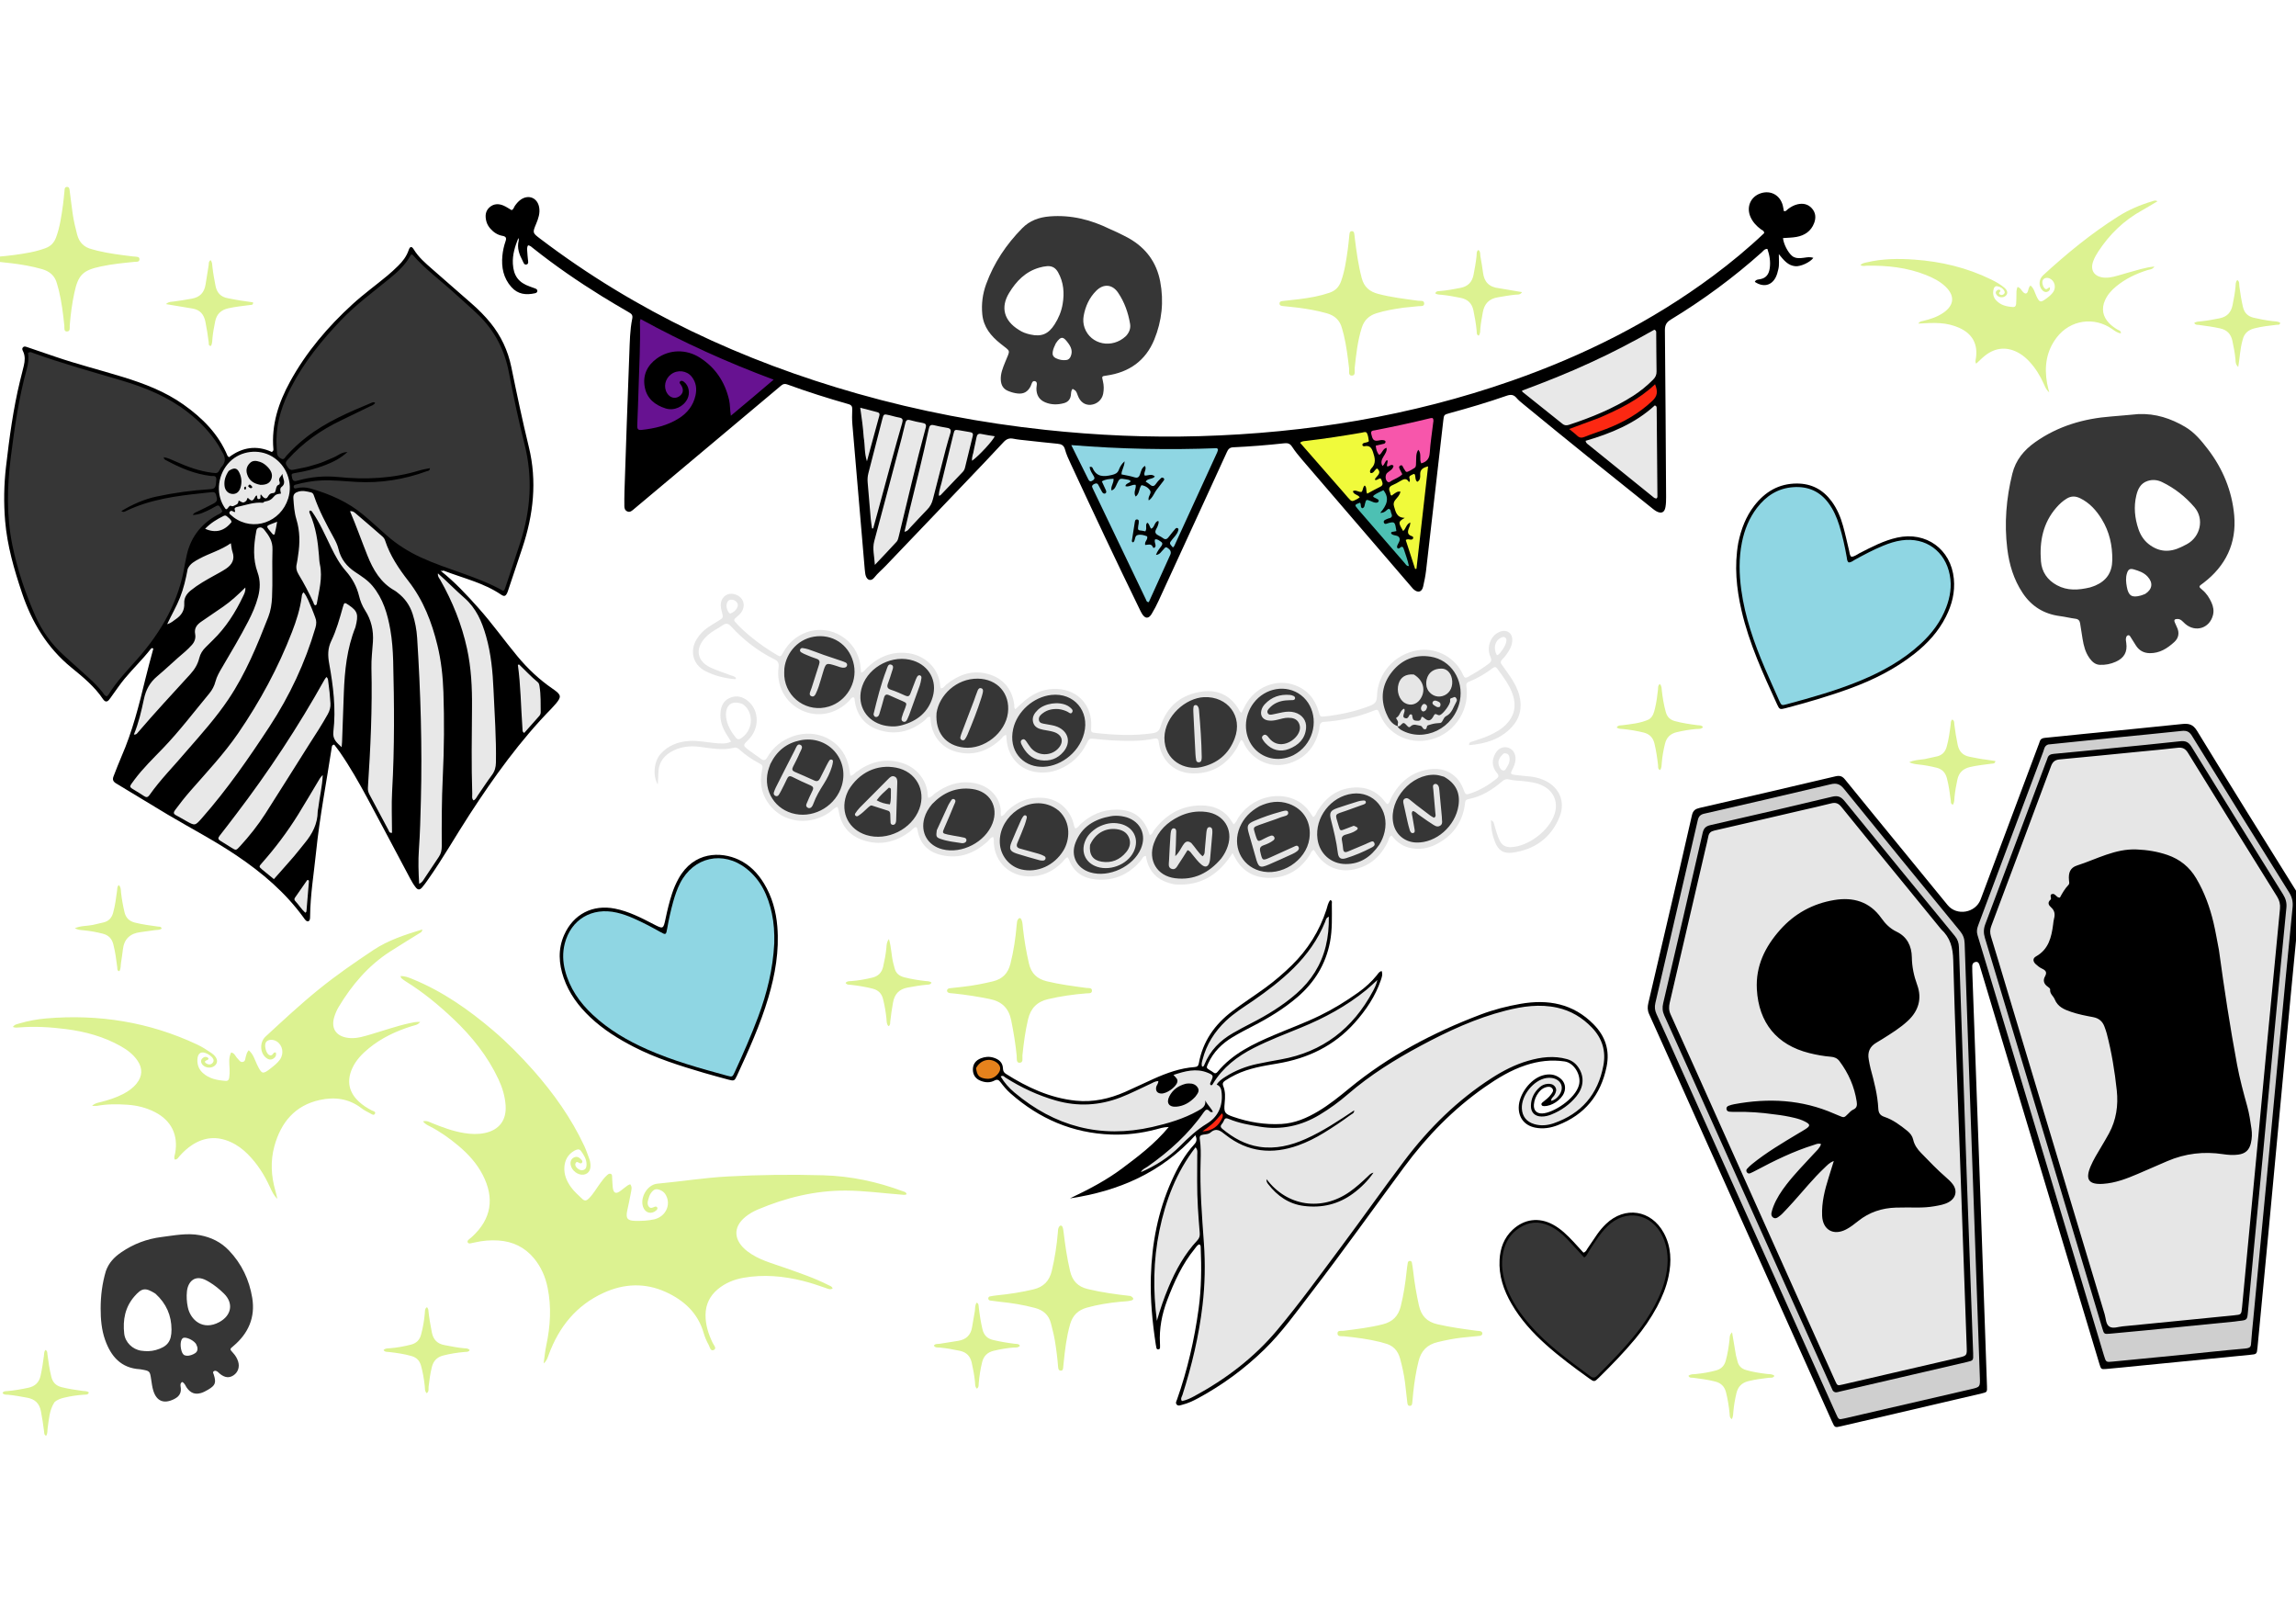
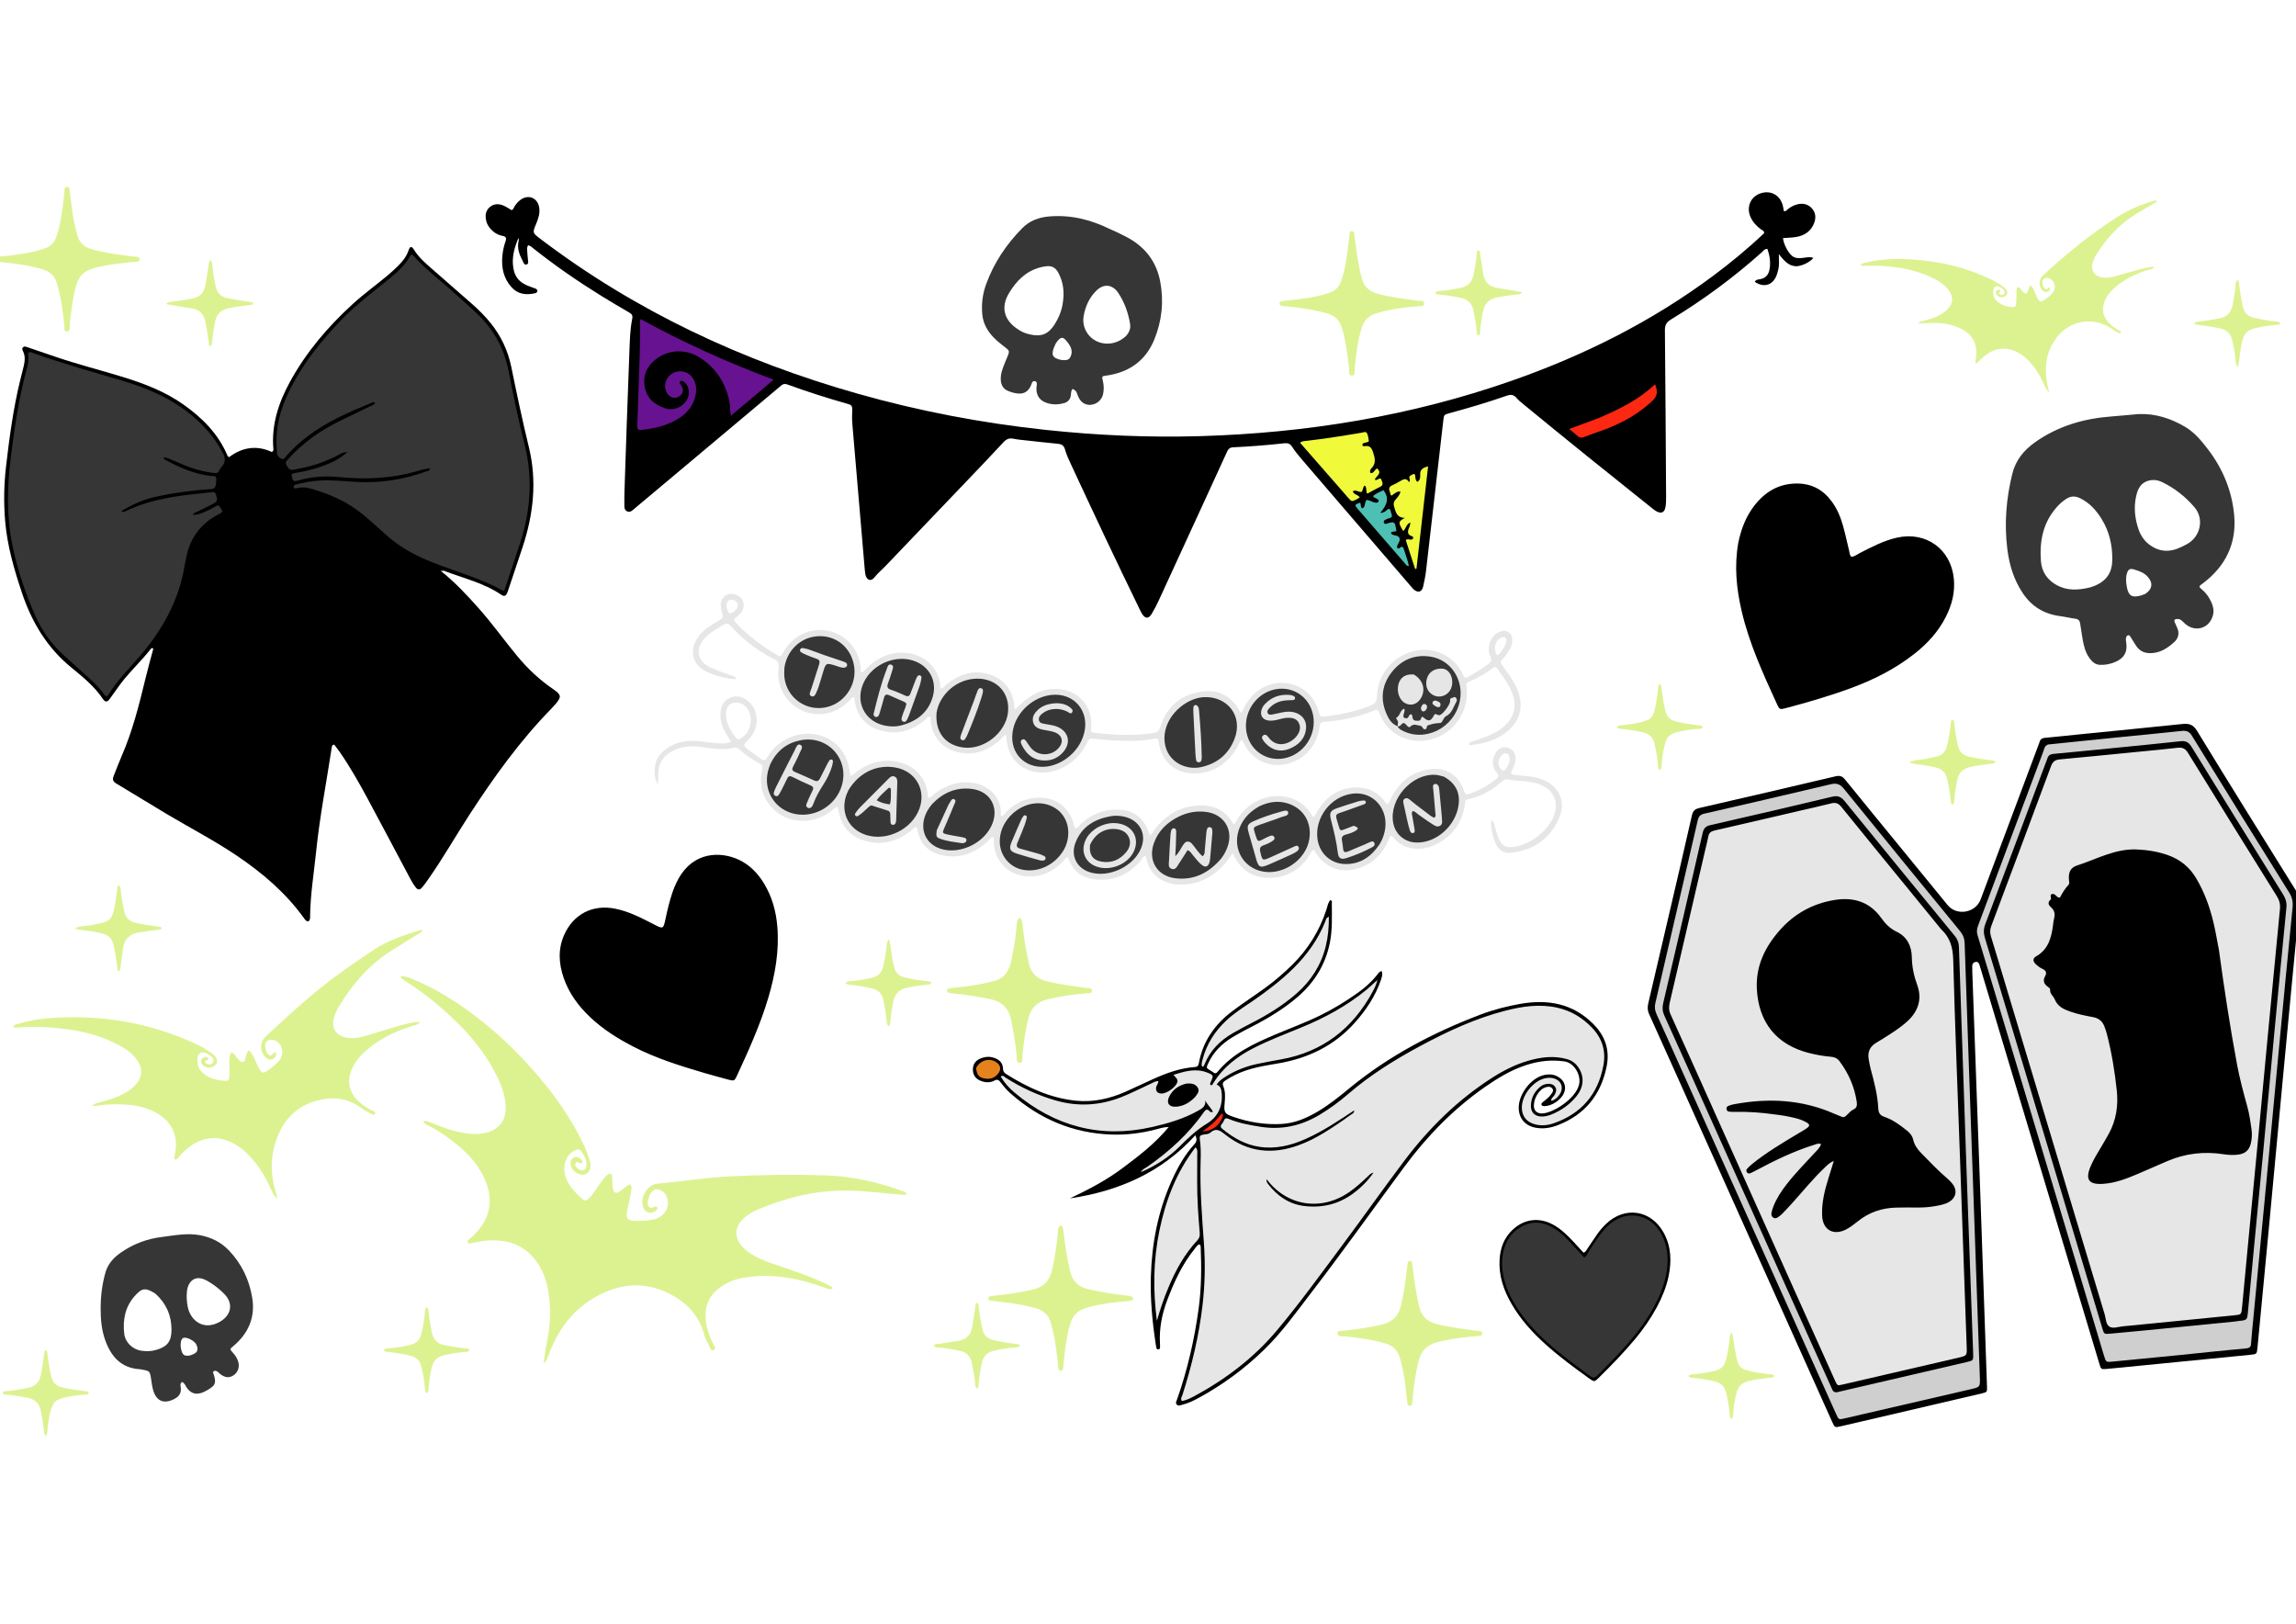
<svg xmlns="http://www.w3.org/2000/svg" version="1.1" id="Layer_1" x="0px" y="0px" width="1190.55px" height="841.89px" viewBox="0 0 1190.55 841.89" style="enable-background:new 0 0 1190.55 841.89;" xml:space="preserve">
  <style type="text/css">
	.st0{fill:#DCF291;}
	.st1{fill:#E6E6E6;}
	.st2{fill:#671291;}
	.st3{fill:#F756AB;}
	.st4{fill:#F0FA3B;}
	.st5{fill:#4DC0B3;}
	.st6{fill:#E6821C;}
	.st7{fill:#FC2812;}
	.st8{fill:#8FD6E3;}
	.st9{fill:#E8E8E8;}
	.st10{fill:#CFCFCF;}
	.st11{fill:#363636;}
</style>
  <path d="M288.25,364.8c-0.71,0.85-1.46,1.68-2.23,2.47c-16.32,16.66-29.83,35.48-42.5,54.97c-7.27,11.17-13.83,22.79-21.52,33.69  c-1,1.41-1.98,2.84-3.11,4.14c-1.21,1.39-2.21,1.41-3.35-0.04c-1.06-1.35-1.95-2.85-2.76-4.37c-7.43-13.93-14.77-27.91-22.27-41.81  c-4.39-8.14-8.96-16.19-14.23-23.82c-0.97-1.4-2.04-2.74-2.96-3.97c-1.14,0.09-1.19,0.78-1.28,1.35  c-2.74,18.04-6.26,35.97-8.12,54.15c-1.14,11.16-3.01,22.26-3.12,33.52c-0.01,0.49,0,1-0.11,1.47c-0.31,1.24-1.22,1.49-2.18,0.58  c-0.44-0.42-0.77-0.96-1.13-1.46c-9.42-12.96-21.39-23.16-34.58-32.05c-11.47-7.74-23.75-14.13-35.64-21.18  c-9.02-5.35-17.92-10.9-26.93-16.27c-1.61-0.96-2-2.04-1.37-3.64c1.36-3.44,2.65-6.92,4.13-10.31c5.66-12.96,9.1-26.58,12.4-40.26  c1.24-5.15,2.68-10.26,4.11-15.67c-0.64-0.59-1.08-0.14-1.47,0.34c-4.21,5.34-9.12,10.06-13.45,15.28  c-2.28,2.75-4.26,5.74-6.38,8.63c-0.58,0.8-1.11,1.64-1.76,2.38c-0.93,1.07-1.9,0.99-2.77-0.13c-0.08-0.1-0.16-0.19-0.23-0.29  c-4.38-6.58-10.45-11.52-16.45-16.42c-12.57-10.26-20.47-23.45-25.58-38.65c-4.1-12.2-7.67-24.49-8.75-37.38  c-0.78-9.37-0.62-18.75,0.46-28.09c1.73-14.96,3.72-29.87,7.28-44.53c0.64-2.64,1.36-5.25,1.97-7.9c0.56-2.44,0.75-4.88-0.34-7.26  c-0.3-0.65-0.77-1.35-0.21-2.07c0.69-0.88,1.6-0.46,2.38-0.2c4.79,1.61,9.57,3.26,14.36,4.9c11.56,3.96,23.42,6.94,35.09,10.53  c11.12,3.42,21.95,7.54,31.54,14.34c9.82,6.97,18.12,15.24,22.82,26.6c0.08,0.19,0.36,0.31,0.78,0.65c6.86-5.2,14.4-6.31,22.15-2.69  c0.83-0.49,0.87-0.99,0.83-1.46c-1.12-12.67,2.7-24.17,8.67-35.05c8.39-15.3,19.57-28.42,32.42-40.15  c5.75-5.25,12.07-9.81,18.04-14.78c1.89-1.58,3.71-3.26,5.47-4.98c2.4-2.35,4.43-4.94,5.53-8.21c0.68-2.02,1.57-2.17,2.65-0.4  c2.5,4.09,6.05,7.13,9.59,10.22c6.88,6.01,13.77,12.01,20.62,18.04c3.43,3.02,6.67,6.25,9.55,9.8c5.47,6.74,9.09,14.44,10.82,22.88  c2.85,13.89,5.74,27.77,9.11,41.55c4.32,17.68,2.35,35.04-3.33,52.12c-2.41,7.26-4.85,14.51-7.28,21.76  c-0.2,0.58-0.36,1.19-0.63,1.74c-0.82,1.72-1.54,1.97-3.16,0.88c-9.04-6.13-19.63-8.51-29.62-12.37c-0.31-0.12-0.72,0.03-1.36,0.21  c-0.04-0.02,0.02-0.18-0.09-0.3c-0.1-0.1-0.2-0.16-0.28,0.1c7.35,5.79,13.55,12.5,19.63,19.31c7.15,8.01,13.36,16.8,20.22,25.05  c5.32,6.4,11.31,12.05,18.18,16.76c0.31,0.21,0.61,0.42,0.91,0.64C291.02,360.3,291.14,361.32,288.25,364.8z M525.5,227.46  c2.29,0.47,4.64,0.65,6.97,0.91c5.28,0.58,10.55,1.18,15.83,1.68c2.03,0.19,3.35,0.75,3.95,3.01c0.7,2.6,1.89,5.09,3.03,7.55  c11.64,25.07,23.39,50.09,35.51,74.94c0.43,0.89,0.84,1.79,1.36,2.63c1.64,2.65,3.41,2.74,5,0.14c1.35-2.21,2.55-4.52,3.63-6.87  c8.32-18.04,16.61-36.1,24.9-54.16c3.5-7.63,7.02-15.24,10.49-22.89c0.66-1.45,1.36-2.4,3.2-2.49c8.88-0.42,17.74-1.12,26.58-2.09  c1.77-0.19,2.97,0.14,4.02,1.76c1.54,2.37,3.35,4.59,5.19,6.74c18.89,22.02,37.81,44.01,56.73,66c0.4,0.47,0.79,0.96,1.26,1.35  c2.21,1.87,4.17,1.24,4.82-1.64c0.59-2.64,1.15-5.31,1.47-8c3.02-25.98,5.98-51.97,8.95-77.96c0.35-3.02,0.31-3.05,3.37-3.89  c9.89-2.7,19.72-5.59,29.39-8.97c2.15-0.75,3.7-0.71,5.22,1.1c1.02,1.22,2.31,2.23,3.54,3.25c22.12,18.19,44.44,36.14,66.84,54  c0.67,0.54,1.36,1.09,2.11,1.5c2.6,1.42,4.26,0.69,4.75-2.22c0.29-1.69,0.33-3.44,0.32-5.16c-0.17-28.76-0.34-57.52-0.62-86.28  c-0.03-2.63,0.63-4.23,2.98-5.66c16.82-10.21,32.61-21.83,47.28-34.96c0.78-0.7,1.39-1.78,2.89-1.73c1.12,3.26,1.71,6.58,1.2,10.07  c-0.43,2.99-1.8,5.05-4.97,5.63c-1.01,0.19-2.24,0.13-2.76,1.39c4.39,2.91,8.59,1.99,10.83-2.35c0.68-1.32,1.02-2.76,1.37-4.21  c0.58-2.37,0.23-4.78,0.25-7.83c2.59,3.2,4.78,5.94,8.56,6.27c2.75,0.24,7.65-2,9.35-4.33c-2.27-0.78-4.44,0.03-6.58,0.13  c-1.67,0.08-3.16-0.05-4.5-1.18c-2.11-1.77-4.37-6.14-4.67-9.2c2.33-0.19,4.69-0.18,6.98-0.6c4.27-0.77,7.58-2.98,9.17-7.18  c1.03-2.72,0.85-5.38-1.16-7.63c-2-2.24-4.59-2.76-7.44-2.11c-1.84,0.42-3.43,1.34-4.94,2.45c-0.63,0.46-1.07,1.4-2.18,1.04  c-0.17-0.96-0.29-1.94-0.53-2.88c-1.4-5.35-6.26-8.03-11.44-6.32c-5.25,1.73-7.58,7.1-5.31,12.26c1.18,2.67,3.1,4.72,5.42,6.44  c0.65,0.48,1.67,0.66,1.67,1.96c-8.32,7.91-17.26,15.3-26.57,22.22c-31.88,23.7-66.97,41.24-104.38,54.32  c-52.31,18.3-106.32,27.1-161.59,28.71c-26.82,0.78-53.57-0.41-80.25-3.27c-32.97-3.54-65.43-9.71-97.32-18.76  c-59.6-16.91-114.9-42.65-164.43-80.22c-4.16-3.16-4.18-3.13-2.24-7.8c1.14-2.76,2.13-5.55,1.57-8.61  c-0.88-4.88-5.42-6.78-9.51-3.98c-1.24,0.85-2.18,1.98-3.05,3.2c-0.55,0.76-0.66,1.89-1.75,2.26c-1.39-0.8-2.71-1.72-4.16-2.35  c-2.55-1.1-5.11-1.03-7.28,0.91c-2.19,1.97-2.31,4.53-1.65,7.18c0.36,1.45,1.12,2.74,2.11,3.87c1.68,1.92,3.76,3.28,6.25,3.72  c1.89,0.33,2.18,1.16,1.62,2.78c-0.85,2.46-1.41,5-1.65,7.58c-0.57,6,0.54,11.56,4.68,16.21c3.35,3.76,7.6,4.23,12.21,3.2  c0.61-0.13,1.2-0.42,1.25-1.15c0.06-0.75-0.53-1.08-1.09-1.32c-0.91-0.38-1.85-0.69-2.78-1.01c-5.84-2.02-8.48-5.55-8.83-11.77  c-0.27-4.73,1.12-9.1,2.85-13.4c0.18,0.5,0.27,1.01,0.16,1.45c-0.94,3.75,0.31,7.07,2,10.28c0.47,0.88,0.78,2.46,2.2,1.97  c1.08-0.37,0.68-1.68,0.59-2.64c-0.12-1.35-0.28-2.7-0.34-4.06c-0.05-1.05-0.26-2.16,0.42-3.22c1.19,0.17,1.87,0.92,2.61,1.51  c11.31,9.01,23.22,17.19,35.5,24.81c4.72,2.93,9.52,5.73,14.32,8.52c1.3,0.76,1.94,1.45,1.59,3.2c-1.22,5.94-1.27,12.03-1.51,18.05  c-0.94,23.8-1.71,47.61-2.52,71.41c-0.09,2.59-0.07,5.18-0.06,7.77c0,1.17,0.37,2.21,1.55,2.72c1.21,0.52,2.08-0.1,2.99-0.86  c13.42-11.28,26.86-22.53,40.29-33.79c11.82-9.92,23.63-19.85,35.46-29.76c1.18-0.99,2.13-2.19,4.17-1.44  c10.44,3.8,21.03,7.17,31.72,10.2c1.65,0.47,2.06,1.29,1.98,2.9c-0.12,2.58-0.13,5.19,0.09,7.77c2.08,24.83,4.22,49.66,6.38,74.81  c0.2,1.42,0.21,2.56,0.56,3.59c0.82,2.42,2.85,2.84,4.43,0.83c1.77-2.25,3.97-4.04,5.93-6.09c14.05-14.75,28.16-29.44,42.23-44.17  c6.31-6.61,12.63-13.2,18.83-19.91C521.84,227.61,523.32,227.02,525.5,227.46z M1190.9,462.33c-17.29-27.76-34.62-55.49-51.65-83.41  c-2.12-3.48-4.37-3.91-7.78-3.55c-17.19,1.79-34.39,3.47-51.58,5.19c-6.51,0.65-13.01,1.37-19.52,1.97  c-1.4,0.13-2.32,0.59-2.73,1.98c-0.24,0.83-0.59,1.62-0.89,2.43c-9.91,26.46-19.81,52.92-29.73,79.37  c-2.64,7.03-12.38,8.7-17.1,2.94c-6.73-8.21-13.44-16.44-20.16-24.65c-11.02-13.47-22.07-26.92-33.03-40.44  c-1.44-1.78-2.73-2.21-5.01-1.67c-23.41,5.54-46.85,10.97-70.31,16.35c-2.26,0.52-3.51,1.28-4.09,3.83  c-4.24,18.9-8.7,37.75-13.09,56.61c-3.16,13.58-6.32,27.16-9.51,40.73c-0.46,1.96-0.51,3.74,0.38,5.71  c9.62,21.24,19.13,42.54,28.67,63.82c13.39,29.83,26.79,59.66,40.18,89.49c8.69,19.36,17.37,38.73,26.07,58.09  c1.38,3.07,1.42,3.06,4.65,2.3c9.38-2.18,18.75-4.35,28.13-6.54c14.9-3.47,29.81-6.93,44.7-10.44c2.91-0.68,2.92-0.76,2.82-3.7  c-0.44-12.83-0.89-25.65-1.35-38.83c-0.7-20.33-1.38-40.31-2.09-60.29c-1.38-38.6-2.79-77.2-4.18-115.8  c-0.04-0.99-0.05-1.97-0.03-2.96c0.02-1.1,0.5-1.9,1.65-2.13c1.25-0.25,1.79,0.5,2.11,1.55c0.22,0.71,0.44,1.41,0.65,2.12  c4.9,16.31,9.79,32.61,14.69,48.92c10.86,36.15,21.73,72.31,32.6,108.46c4.72,15.71,9.45,31.43,14.18,47.14  c0.89,2.95,0.91,3.05,3.66,2.81c5.9-0.51,11.79-1.14,17.69-1.72c18.92-1.87,37.83-3.75,56.75-5.6c3.55-0.35,3.6-0.28,3.94-3.87  c2-20.88,4-41.76,5.97-62.65c2.35-24.94,4.65-49.88,7-74.82c2.91-30.84,5.83-61.67,8.83-92.5  C1192.65,466.2,1192.13,464.31,1190.9,462.33z M811.31,550.3c4.97,0.74,8.75,7.14,7.44,12.19c-1.9,7.31-13.47,14.57-19.03,14.77  c-2.96,0.11-4.59-1.66-4.34-4.67c0.19-2.26,1.02-4.31,2.4-6.12c1-1.31,2.19-2.34,3.8-2.8c1.26-0.36,2.5-0.45,3.37,0.7  c0.87,1.16-0.05,2.1-0.66,2.98c-1.13,1.65-2.76,2.8-4.29,4.05c-0.46,0.38-1.01,0.81-0.59,1.53c0.28,0.48,0.77,0.52,1.28,0.53  c3.88,0.07,8.8-3.18,10.3-6.83c1.16-2.83,0.43-5.73-2-7.63c-2.77-2.17-5.91-2.38-9.14-1.43c-6.4,1.88-12.27,9.83-12.34,16.55  c-0.06,5.49,3.12,9.4,8.52,10.49c4,0.81,7.88,0.21,11.63-1.23c14.08-5.4,22.39-15.62,25.4-30.32c1.76-8.58-0.64-15.82-6.71-21.99  c-10.6-10.79-23.64-13.13-37.9-10.64c-7.04,1.23-14.02,3.03-20.72,5.57c-24.62,9.33-47.68,21.46-68.1,38.27  c-5.15,4.24-10.34,8.43-16.08,11.86c-5.89,3.51-12.08,6.21-19.05,6.59c-8.62,0.48-16.99-0.93-25.11-3.74  c-4.45-1.54-4.82-2.26-4.37-7.15c0.28-2.97,0.43-5.94-0.73-8.76c-0.54-1.32-0.08-2.09,0.95-2.79c1.74-1.19,3.57-2.19,5.46-3.12  c6.87-3.36,14.32-4.54,21.74-5.79c15.71-2.64,29.37-9.12,40.1-21.19c5.8-6.52,10.59-13.64,13.44-21.95  c0.53-1.54,1.11-3.11,0.44-4.81c-1.41,0.4-1.83,1.36-2.42,2.1c-2.8,3.5-6.1,6.46-9.73,9.05c-6.34,4.52-12.95,8.59-19.96,12  c-7.66,3.73-15.67,6.65-23.5,9.98c-10.96,4.66-21.68,9.68-29.49,19.16c-0.67,0.81-1.32,0.98-2.18,0.27  c-0.47-0.39-1.02-0.69-1.55-1.01c-2.16-1.31-2.17-1.31-1.1-3.65c2.71-5.94,7.15-10.31,12.66-13.62c3.38-2.03,6.89-3.87,10.4-5.67  c8.26-4.25,16.16-9.03,23.23-15.1c8.82-7.58,14.61-16.96,16.84-28.42c1.28-6.59,0.99-13.27,0.97-19.93c0-0.64,0.38-1.52-0.78-1.97  c-1.23,1.41-1.47,3.29-2.02,4.98c-3.63,11.13-9.67,20.73-18.04,28.92c-4.33,4.24-8.92,8.17-13.82,11.73  c-5.59,4.06-11.4,7.82-16.92,11.98c-9.09,6.84-15.33,15.64-17.38,27.04c-0.24,1.35-0.81,1.85-2.15,1.95  c-7.5,0.54-14.45,3.06-21.24,6.09c-4.96,2.21-9.83,4.61-14.8,6.79c-8.15,3.58-16.68,5.48-25.6,4.56  c-13.32-1.37-25.13-6.85-36.29-13.94c-1.05-0.67-1.44-1.51-1.48-2.74c-0.12-3.18-2.13-4.79-4.97-5.65  c-2.24-0.68-4.44-0.45-6.53,0.38c-2.48,0.99-4.03,2.79-4.1,5.61c-0.07,2.83,1.3,4.96,4.02,6.03c2.39,0.94,4.86,1.11,7.17-0.13  c1.41-0.76,2.18-0.38,3.07,0.78c1.57,2.05,3.21,4.07,5.17,5.8c14.96,13.23,32.26,20.71,52.36,21.41c7.84,0.27,15.51-0.66,23.09-2.65  c1.9-0.5,3.81-1.19,6.7-1.27c-7.35,8.84-15.73,15.14-24.09,21.41c-8.39,6.3-17.69,11.11-27.16,15.61  c25.17-3.73,47.42-13.31,65.05-32.76c0.86,1.99,0.77,3.26-0.5,4.65c-5.14,5.62-8.77,12.19-11.86,19.1  c-7.06,15.78-10.23,32.41-10.73,49.6c-0.34,11.75,0.74,23.42,2.57,35.31c0.3,1.07,0.11,2.38,1.15,2.38c1.47,0,0.93-1.4,1.03-2.29  c0.03-0.24-0.02-0.49-0.03-0.74c-0.44-7.77,1-15.21,3.75-22.46c3.61-9.5,7.78-18.69,14.27-26.64c0.72-0.89,1.31-2.04,2.44-2.32  c0.7,0.54,0.64,1.06,0.66,1.53c0.44,10.62,0.38,21.23-1.06,31.78c-2.19,16.05-5.8,31.78-11.19,47.08c-0.32,0.9-1,1.87-0.13,2.74  c0.84,0.83,1.89,0.26,2.8,0.04c2.89-0.71,5.58-1.97,8.19-3.38c12.68-6.84,24.18-15.31,34.48-25.37  c9.05-8.83,16.36-19.12,24.03-29.09c16.56-21.53,32.29-43.66,48.44-65.49c11.74-15.87,25.38-29.92,41.63-41.28  c6.7-4.68,13.65-8.91,21.48-11.47C797.79,550.09,804.37,549.27,811.31,550.3z M396.12,457.96c-3.22-5.27-7.39-9.59-13.05-12.24  c-9.28-4.34-23.37-4.37-31.22,9.79c-1.38,2.49-2.5,5.1-3.38,7.8c-1.39,4.23-2.42,8.55-3.34,12.89c-1.19,5.6-1.19,5.57-6.4,2.87  c-6.36-3.3-12.74-6.58-19.86-7.99c-11.54-2.29-21.54,2.84-26.32,13.59c-3.3,7.41-2.83,14.93-0.24,22.39  c2.77,7.99,7.67,14.59,13.77,20.35c6.71,6.33,14.43,11.16,22.6,15.35c11.48,5.9,23.73,9.74,36.34,13.46  c4.45,1.25,8.6,2.45,12.78,3.54c2.8,0.73,3.09,0.63,4.3-2c6.11-13.22,12.13-26.49,16.29-40.49c3.57-12.02,5.71-24.26,4.68-36.88  C402.41,472.4,400.32,464.84,396.12,457.96z M909.62,262.22c-4.3,5.58-6.77,12-8.26,19.16c-2.13,12.07-0.97,23.68,1.69,35.19  c3.94,17.07,11.24,32.88,18.48,48.71c1.17,2.57,1.44,2.63,4.36,1.87c11.35-2.98,22.6-6.26,33.62-10.3  c11.89-4.36,23.12-9.98,33.12-17.84c6.77-5.32,12.51-11.55,16.41-19.32c3.11-6.18,4.78-12.68,4.09-19.66  c-1.5-15.31-14.37-24.63-29.39-21.31c-6.96,1.54-13.17,4.84-19.45,8.04c-1.39,0.71-2.63,1.84-4.31,1.89  c-0.94-0.86-0.88-2.04-1.14-3.1c-1.04-4.32-1.98-8.66-3.17-12.94c-1.26-4.54-3.08-8.86-5.9-12.69c-4.48-6.07-10.42-9.24-18.04-9.24  C922.34,250.69,915.2,254.99,909.62,262.22z M832.78,634.53c-1.7,1.63-3.22,3.42-4.57,5.34c-1.7,2.42-3.31,4.91-4.99,7.34  c-0.54,0.78-0.79,1.83-2.16,2.21c-1.65-1.8-3.37-3.71-5.12-5.59c-3.22-3.43-6.54-6.73-10.74-8.98c-7.22-3.88-14.84-2.9-20.84,2.7  c-4.5,4.2-6.44,9.54-6.78,15.54c-0.47,8.3,2.11,15.82,6.2,22.89c4.68,8.1,10.89,14.94,17.82,21.14  c7.09,6.35,14.74,11.99,22.46,17.54c2.56,1.84,2.73,1.82,4.99-0.4c6.6-6.5,13.06-13.12,18.98-20.25c4.18-5.05,7.9-10.42,11.16-16.43  c2.74-5.17,4.84-10.3,5.99-15.77c1.64-7.82,1.44-15.5-2.49-22.68C856.16,627.23,842.54,625.18,832.78,634.53z" />
  <path class="st0" d="M470.12,619.18c-1,0.49-2.06,0.22-3.1,0.14c-9.47-0.72-18.91-2.03-28.43-2.07  c-15.92-0.07-31.06,3.66-45.65,9.82c-2.27,0.96-4.43,2.2-6.36,3.76c-6.88,5.55-6.03,12.5,0.93,17.88c5.76,4.45,12.83,6.21,19.56,8.6  c7.67,2.72,15.39,5.3,22.65,9.02c0.72,0.37,1.68,0.51,2.01,1.73c-1.33,0.74-2.56,0.05-3.73-0.36c-3.84-1.36-7.71-2.63-11.66-3.62  c-10.17-2.55-20.44-3.45-30.83-1.62c-4.94,0.87-9.49,2.73-13.37,5.98c-4.1,3.45-6.25,7.84-6.3,13.25  c-0.04,5.19,1.48,9.95,3.72,14.56c0.55,1.12,2.15,2.77,0.7,3.56c-1.88,1.03-2.18-1.44-2.79-2.55c-1.06-1.93-1.98-4-2.58-6.12  c-2.98-10.42-10.23-17.01-19.65-21.3c-10.72-4.89-21.66-4.43-32.29,0.44c-14.15,6.48-23.13,17.68-28.43,32.07  c-0.58,1.58-1.02,3.23-2.63,4.5c0.45-3.16,0.73-6.36,1.4-9.48c2.1-9.89,2.69-19.79,0.67-29.75c-1.14-5.65-3.39-10.82-7.1-15.28  c-4.76-5.73-10.94-8.69-18.32-9.2c-4.09-0.28-8.14,0.04-12.14,0.96c-0.84,0.19-1.68,0.39-2.53,0.52c-0.49,0.08-1.04,0.04-1.31-0.43  c-0.38-0.67,0.06-1.16,0.54-1.58c0.56-0.49,1.15-0.93,1.7-1.43c10.07-9.23,11.72-20.06,5.47-32.14c-3.1-5.99-7.62-10.91-12.79-15.21  c-4.56-3.8-9.38-7.23-14.69-9.94c-1.17-0.59-2.41-1.17-3.46-2.52c1.98-0.57,3.36,0.36,4.73,0.91c5.38,2.18,10.81,4.2,16.58,5.14  c3.56,0.58,7.14,0.73,10.68,0c7.55-1.56,11.39-6.68,10.85-14.39c-0.33-4.73-1.7-9.21-3.7-13.49c-5.63-12.02-13.78-22.19-23.35-31.25  c-7.63-7.22-15.71-13.9-24.68-19.45c-0.84-0.52-1.61-1.14-2.38-1.75c-0.15-0.12-0.15-0.42-0.36-1.06c2.36-0.03,4.34,0.8,6.31,1.61  c15.49,6.33,28.99,15.79,41.65,26.56c7.45,6.33,14.26,13.3,20.94,20.77c10.58,12.02,19.62,24.77,26.33,39.07  c1.09,2.34,1.88,4.81,2.8,7.23c0.13,0.34,0.19,0.72,0.26,1.08c0.75,3.74-0.52,6.22-3.39,6.64c-2.88,0.42-6.24-2.15-6.71-5.15  c-0.26-1.64,0.24-3,1.72-3.75c1.59-0.81,2.84,0.07,3.91,1.19c0.33,0.35,0.59,0.85,0.35,1.35c-0.24,0.51-0.73,0.62-1.24,0.41  c-0.74-0.31-1.6-1.19-2.17,0.01c-0.48,1,0.13,1.93,0.89,2.62c0.96,0.86,2.15,1.34,3.4,0.82c1.19-0.49,1.38-1.68,1.39-2.82  c0.01-2.75-1.44-4.96-2.95-7.04c-0.91-1.26-2.4-0.6-3.4-0.03c-3.24,1.84-4.9,4.82-5.15,8.47c-0.26,3.86,1.19,7.27,3.39,10.35  c1.66,2.32,3.84,4.17,5.88,6.14c1.29,1.25,2.27,0.94,3.44-0.23c2.38-2.39,3.99-5.33,5.97-8c1.03-1.39,2.04-2.79,3.34-3.95  c0.55-0.49,1.12-1.07,1.93-0.83c0.93,0.27,0.76,1.16,0.81,1.85c0.13,1.72,0.12,3.46,0.33,5.17c0.37,3.11,1.67,3.64,4.09,1.77  c1.17-0.91,2.33-1.83,3.52-2.69c0.38-0.28,0.86-0.41,1.43-0.67c1.14,1.39,0.64,2.89,0.4,4.25c-0.56,3.16-1.28,6.28-1.94,9.42  c-0.84,4.01,0.1,5.24,4.17,5.3c3.34,0.05,6.67-0.04,9.93-0.82c5.76-1.38,8.67-7.37,6.04-12.37c-0.59-1.13-1.39-2-2.57-2.56  c-2.44-1.17-3.78-0.81-5.34,1.45c-0.72,1.04-1.02,2.23-1.36,3.42c-0.36,1.23-0.51,2.46,0.35,3.52c0.94,1.16,2,0.46,3.02,0.06  c0.51-0.2,1.06-0.12,1.31,0.32c0.34,0.63-0.03,1.16-0.53,1.59c-2.52,2.18-5.68,1.33-6.79-1.82c-1.7-4.85,2.17-11.58,7.38-12.06  c12.16-1.13,24.23-3.07,36.45-3.74c16.53-0.9,33.04-1.09,49.59-0.62c14.25,0.41,27.88,3.3,41.16,8.24  C468.76,617.86,469.78,617.83,470.12,619.18z M192.75,575.68c-2.43-1.25-4.7-2.72-6.7-4.59c-5.2-4.85-6.34-10.68-3.43-17.16  c1.93-4.29,5.09-7.54,8.65-10.46c6.59-5.4,14.15-8.93,22.24-11.46c1.43-0.45,3.1-0.54,4.38-2.21c-2.13-0.1-3.78,0.3-5.46,0.66  c-6.64,1.43-13.04,3.72-19.55,5.62c-3.67,1.07-7.33,2.33-11.21,2.11c-6.86-0.39-10.37-4.51-8.3-11.09c0.55-1.75,1.3-3.49,2.24-5.06  c6.89-11.46,15.38-21.46,26.74-28.76c4.98-3.2,10.06-6.27,15.08-9.4c0.64-0.4,1.48-0.66,1.55-2.01  c-9.01,2.77-17.67,5.56-25.36,10.67c-9.66,6.43-19.2,13.01-28.24,20.33c-9.61,7.78-18.63,16.19-27.7,24.56  c-3.09,2.85-2.93,8.33,0.18,10.89c1.14,0.94,2.42,1.37,3.76,0.59c1.24-0.72,1.81-1.84,1.4-3.25c-1-0.22-1.22,0.43-1.59,0.9  c-0.53,0.68-1.22,0.77-1.96,0.34c-1.52-0.88-2.52-4.79-1.65-6.42c0.84-1.58,3.58-1.86,5.64-0.58c3.12,1.96,3.92,6.26,1.7,9.43  c-1.21,1.74-2.88,3.03-4.53,4.34c-4.43,3.52-4.9,3.35-7.37-1.8c-1.19-2.48-1.87-5.31-4.3-7.37c-0.98,1.12-1.22,2.28-1.54,3.45  c-0.27,1.01-0.17,2.4-1.62,2.61c-1.32,0.2-1.83-1.04-2.62-1.78c-1.09-1.02-1.48-2.84-3.34-3.12c-1.42,2.87-0.89,5.73-0.79,8.53  c0.06,1.49,0.03,2.95-0.18,4.42c-0.16,1.13-0.59,1.87-1.86,1.78c-4.36-0.34-8.58-1.07-11.96-4.23c-1.95-1.82-2.75-4.08-2.7-6.64  c0.08-3.65,2.06-4.81,5.25-3.13c0.76,0.4,1.49,0.91,2.1,1.49c0.84,0.8,1.47,1.88,0.72,2.96c-0.8,1.16-2.11,1.27-3.3,0.6  c-0.88-0.49-1.37-1.26,0.08-1.74c0.52-0.17,0.87-0.39,0.94-1.05c-1.25-1.13-2.46-0.83-3.46,0.35c-0.83,0.99-0.36,2.58,0.9,3.54  c1.82,1.39,4.64,1.24,6.1-0.34c1.45-1.56,1.08-3.57-1.01-5.45c-0.37-0.33-0.76-0.63-1.17-0.91c-2.35-1.59-4.74-3.12-7.32-4.33  c-24.84-11.67-50.99-15.82-78.24-13.51c-4.67,0.4-9.3,1.25-13.81,2.59c-1.2,0.36-2.6,0.5-3.42,1.83c1.17,0.51,2.16,0.34,3.12,0.26  c8.16-0.67,16.29-0.18,24.39,0.85c9.99,1.28,19.6,3.89,28.45,8.89c3.36,1.9,6.41,4.21,8.62,7.44c2.78,4.06,2.59,8.13-0.5,11.94  c-1.9,2.34-4.32,4.02-6.98,5.4c-3.75,1.96-7.75,3.19-11.83,4.22c-1.38,0.34-2.81,0.54-4.24,1.92c1.2,0,1.93,0.11,2.62-0.02  c5.27-0.98,10.58-0.92,15.88-0.56c4.97,0.35,9.76,1.56,14.2,3.86c8.45,4.38,12.08,11.89,10.39,21.24c-0.19,1.06-0.78,2.1-0.21,3.3  c1.35,0.07,1.84-1.07,2.54-1.85c1.9-2.13,3.97-4.06,6.36-5.63c6.39-4.21,13.08-4.76,20.06-1.61c3.42,1.54,6.37,3.74,9,6.4  c4.84,4.89,8.47,10.58,11.32,16.8c1.07,2.33,2.11,4.66,3.92,6.24c-0.36-1.6-0.67-2.92-1.04-4.22c-2.19-7.64-2.61-15.36-0.51-23.03  c3.38-12.32,10.66-21.18,23.59-23.99c7.57-1.65,14.98-0.78,21.45,4.19c1.36,1.05,2.91,1.87,4.44,2.65c0.81,0.41,2.02,1.44,2.62,0.37  C195.11,576.33,193.53,576.08,192.75,575.68z M1088,130.43c5.85-8.94,13.29-16.17,22.69-21.35c2.66-1.47,5.23-3.09,8.03-4.74  c-1.21-0.7-2.01-0.18-2.78,0.04c-6.17,1.83-12.02,4.31-17.52,7.78c-14.05,8.87-26.8,19.35-39.01,30.55  c-2.25,2.06-2.43,5.55-0.5,7.63c0.71,0.77,1.54,1.3,2.62,0.96c1.01-0.32,1.6-1,1.41-2.32c-0.92,0.02-1.35,1.26-2.28,0.86  c-1.19-0.51-2.05-3.37-1.39-4.61c0.6-1.14,2.14-1.5,3.58-0.85c2.52,1.15,3.46,4.49,1.87,6.92c-1.03,1.57-2.53,2.69-4.04,3.77  c-2.6,1.87-3.17,1.65-4.63-1.34c-0.95-1.94-1.34-4.23-3.16-5.7c-1.04,0.91-1.02,2.09-1.41,3.09c-0.49,1.26-1.27,1.34-2.27,0.48  c-0.99-0.85-1.36-2.34-3.05-2.85c-0.72,1.57-0.55,3.16-0.59,4.72c-0.03,1.35-0.03,2.71-0.14,4.06c-0.08,0.91-0.45,1.7-1.59,1.64  c-3.28-0.18-6.36-0.89-8.73-3.41c-1.59-1.69-1.88-3.7-1.36-5.86c0.21-0.86,0.78-1.7,1.8-1.53c1.62,0.27,3.04,1.01,3.83,2.59  c0.33,0.66,0.07,1.2-0.46,1.61c-0.53,0.41-1.17,0.5-1.74,0.18c-0.57-0.33-0.95-0.82-0.22-1.42c0.3-0.25,0.45-0.64,0.15-0.92  c-0.41-0.38-0.95-0.27-1.38,0c-1.07,0.68-1.1,1.57-0.37,2.51c1.09,1.41,3.33,1.62,4.63,0.46c1.25-1.12,1.12-2.67-0.55-4.12  c-2.06-1.79-4.44-3.12-6.88-4.32c-12.58-6.17-25.97-9.36-39.88-10.35c-8.26-0.59-16.54-0.52-24.68,1.42  c-1.15,0.27-2.33,0.41-3.33,1.38c1.29,0.85,2.39,0.36,3.45,0.35c10.45-0.14,20.71,0.9,30.52,4.81c3.68,1.47,7.22,3.23,10.13,6.01  c4.97,4.74,4.6,9.65-1.03,13.55c-3.2,2.22-6.83,3.38-10.58,4.27c-0.83,0.2-1.78,0.21-2.46,1.39c4.04-0.27,7.74-0.47,11.44-0.21  c3.36,0.24,6.59,1,9.66,2.35c6.99,3.08,9.94,8.57,8.73,16.09c-0.12,0.76-0.45,1.56,0.16,2.56c1.66-1.52,3.03-2.93,4.55-4.14  c5.56-4.44,11.8-4.83,17.92-1.21c1.93,1.14,3.6,2.59,5.12,4.22c3.23,3.48,5.66,7.46,7.58,11.78c0.63,1.41,1.16,2.87,2.73,4.26  c-0.45-1.88-0.86-3.29-1.11-4.72c-1.54-8.63-0.44-16.75,5.05-23.87c7.01-9.09,19.32-10.86,28.7-4.29c1.35,0.94,2.69,2.05,4.53,2.21  c0.02-1.44-1.04-1.51-1.7-1.89c-1.62-0.93-3.1-2.02-4.4-3.36c-3.35-3.44-4.09-7.55-2.13-11.91c1.29-2.88,3.34-5.16,5.75-7.15  c4.83-4,10.38-6.61,16.32-8.48c1.12-0.35,2.51-0.24,3.52-1.82c-4.95,0.45-9.32,2.01-14.06,3.27c-1.11,0.34-1.94,0.57-2.77,0.81  c-2.85,0.81-5.7,1.79-8.69,1.69c-5.36-0.18-8.07-3.58-6.18-8.61C1086.07,133.59,1086.98,131.99,1088,130.43z M492.66,514.89  c0.85,0.12,1.72,0.15,2.58,0.24c6.01,0.64,11.97,1.59,17.9,2.79c6.33,1.27,9.92,4.7,11.21,11.08c1.22,6.06,2.23,12.12,2.83,18.26  c0.13,1.36-0.32,3.7,1.39,3.73c2.29,0.05,1.45-2.45,1.59-3.83c0.65-6.26,1.46-12.48,2.9-18.62c1.35-5.79,4.65-9.21,10.49-10.56  c6.52-1.51,13.09-2.45,19.74-2.97c1.15-0.09,2.92,0.24,2.93-1.41c0.01-1.68-1.79-1.25-2.92-1.41c-6.84-0.94-13.68-1.79-20.42-3.42  c-5.15-1.25-8.13-4.07-9.33-9.21c-1.4-6.02-2.42-12.08-3.11-18.22c-0.16-1.47-0.16-3.03-0.7-4.36c-0.64-1.58-1.61-1.23-2.3,0.51  c-0.13,0.91-0.22,1.52-0.27,2.14c-0.56,6.77-1.57,13.46-3.24,20.06c-1.24,4.9-4.05,7.88-9.08,9.09c-5.05,1.22-10.12,2.19-15.27,2.78  c-2.33,0.27-4.66,0.5-6.99,0.78c-0.77,0.09-1.52,0.38-1.51,1.28C491.12,514.52,491.9,514.78,492.66,514.89z M767.27,690.08  c-0.61-0.07-1.23-0.1-1.84-0.18c-6.71-0.9-13.41-1.81-20.04-3.33c-5.53-1.26-8.45-4.41-9.64-9.8c-1.31-5.91-2.31-11.84-2.99-17.85  c-0.16-1.47-0.4-2.92-0.67-4.38c-0.09-0.51-0.55-0.85-1.07-0.83c-0.52,0.02-0.95,0.38-1.03,0.9c-0.24,1.45-0.45,2.92-0.6,4.38  c-0.63,6.13-1.56,12.21-3.05,18.21c-1.25,5.04-4.12,8.06-9.26,9.37c-6.72,1.71-13.56,2.5-20.4,3.38c-1.2,0.16-3.28-0.47-3.14,1.49  c0.11,1.71,2.13,1.22,3.39,1.35c6.26,0.63,12.49,1.4,18.91,3c0.89,0.24,1.47,0.46,2.06,0.6c4.41,1.02,6.99,3.77,8.14,8.12  c1.08,4.06,2,8.14,2.52,12.3c0.41,3.3,0.73,6.61,1.13,9.91c0.12,0.94,0.11,2.21,1.47,2.14c1.08-0.06,1.1-1.17,1.19-2.02  c0.17-1.59,0.28-3.19,0.45-4.79c0.58-5.52,1.43-10.98,2.78-16.38c1.33-5.36,4.47-8.55,9.81-9.84c4.2-1.02,8.42-1.87,12.71-2.35  c3.06-0.35,6.14-0.57,9.2-0.91c0.77-0.09,1.47-0.55,1.33-1.45C768.53,690.49,767.94,690.16,767.27,690.08z M586.24,671.91  c-7.66-0.86-14.97-1.87-22.19-3.6c-5.16-1.24-7.98-4.21-9.19-9.36c-1.56-6.62-2.53-13.31-3.34-20.04c-0.12-0.97-0.22-1.98-0.6-2.86  c-0.36-0.81-1.15-0.9-1.72-0.09c-0.68,0.96-0.58,2.11-0.68,3.21c-0.58,6.64-1.57,13.2-3.13,19.7c-1.25,5.23-4.24,8.34-9.5,9.6  c-6.25,1.5-12.58,2.46-18.96,3.1c-1.22,0.12-2.44,0.32-3.64,0.55c-0.52,0.1-0.86,0.56-0.84,1.08c0.02,0.51,0.37,0.96,0.88,1.04  c1.7,0.26,3.42,0.48,5.13,0.66c6.15,0.61,12.22,1.6,18.2,3.19c4.29,1.14,7.16,3.58,8.29,8.02c0.76,2.99,1.55,5.96,2.05,9.01  c0.75,4.5,1.31,9.03,1.67,13.58c0.07,0.84,0.21,1.85,1.35,1.9c1.23,0.05,1.19-1,1.3-1.83c0.1-0.73,0.14-1.47,0.22-2.21  c0.68-6.75,1.47-13.46,3.35-20.03c1.33-4.63,4.18-7.33,8.73-8.6c5.61-1.56,11.32-2.46,17.1-3.02c1.84-0.18,3.72-0.19,5.51-0.58  C588.06,673.95,588.15,672.99,586.24,671.91z M21.65,139.48c4.01,1.13,6.78,3.38,7.87,7.49c0.32,1.19,0.7,2.37,0.99,3.56  c1.46,6,2.2,12.12,2.85,18.25c0.12,1.13-0.37,2.98,1.23,3.07c1.99,0.11,1.48-1.9,1.57-3.11c0.45-5.66,1.18-11.28,2.37-16.83  c2.03-9.46,4.42-11.8,13.93-13.8c5.68-1.2,11.45-1.78,17.22-2.34c1.03-0.1,2.58,0.21,2.64-1.3c0.06-1.53-1.47-1.3-2.52-1.46  c-0.36-0.05-0.74-0.04-1.11-0.09c-6-0.74-12-1.45-18.18-2.94c-1.13-0.29-1.95-0.56-2.79-0.76c-4.1-0.98-6.62-3.47-7.71-7.59  c-0.95-3.58-1.79-7.18-2.32-10.84c-0.57-3.9-1.02-7.82-1.53-11.73c-0.13-0.96-0.12-2.21-1.46-2.15c-1.34,0.07-1.17,1.34-1.28,2.29  c-0.26,2.33-0.42,4.67-0.75,6.99c-0.82,5.73-1.57,11.48-3.62,16.96c-1.02,2.73-2.78,4.55-5.54,5.54c-2.56,0.92-5.17,1.64-7.83,2.16  c-5.45,1.06-10.95,1.76-16.49,2.21c-0.87,0.07-1.88,0.17-1.93,1.28c-0.05,1.13,0.93,1.28,1.8,1.38c2.33,0.26,4.66,0.5,6.99,0.77  C11.32,137.14,16.53,138.03,21.65,139.48z M696.76,173.47c1.41,5.76,2.08,11.64,2.79,17.51c0.16,1.34-0.55,3.69,1.29,3.75  c2.31,0.07,1.44-2.4,1.59-3.8c0.77-7.11,1.52-14.21,3.71-21.07c1.23-3.86,3.71-6.22,7.54-7.44c4.49-1.42,9.1-2.18,14.06-2.9  c2.78-0.27,5.24-0.48,7.69-0.77c1.15-0.14,2.99,0.29,3.05-1.27c0.08-1.98-1.93-1.39-3.14-1.56c-6.96-0.96-13.92-1.77-20.75-3.56  c-4.48-1.18-7.29-3.61-8.49-8.19c-1.8-6.82-2.74-13.77-3.6-20.74c-0.11-0.86-0.14-1.73-0.32-2.56c-0.14-0.63-0.58-1.09-1.31-1.03  c-0.55,0.05-0.9,0.43-1.02,0.92c-0.15,0.59-0.17,1.22-0.24,1.83c-0.24,2.21-0.42,4.42-0.73,6.61c-0.8,5.61-1.56,11.22-3.49,16.61  c-1.08,3.03-3.03,4.98-6.06,5.98c-2.46,0.82-4.95,1.51-7.49,2.01c-5.45,1.09-10.97,1.65-16.48,2.23c-0.86,0.09-1.88,0.18-1.89,1.31  c0,1.11,0.98,1.25,1.86,1.35c2.57,0.28,5.16,0.5,7.72,0.82c5.02,0.64,9.98,1.53,14.87,2.89c4.2,1.16,6.88,3.65,7.96,7.87  C696.17,171.34,696.5,172.39,696.76,173.47z M468.83,506.66c-2.64-0.69-4.37-2.15-4.99-4.84c-0.17-0.72-0.39-1.43-0.65-2.44  c-1.03-4.16-0.96-8.23-2.25-12.53c-1.28,1.67-1.18,3.15-1.32,4.55c-0.32,3.32-0.94,6.58-1.69,9.82c-0.72,3.08-2.58,4.92-5.65,5.64  c-3.6,0.85-7.23,1.52-10.93,1.79c-1.02,0.08-2.15-0.07-2.88,0.95c0.79,1.12,1.87,0.88,2.81,0.99c3.8,0.45,7.55,1.02,11.27,1.99  c2.98,0.77,4.65,2.56,5.36,5.45c0.83,3.35,1.42,6.74,1.76,10.18c0.12,1.28-0.02,2.67,1.05,3.82c1.03-0.6,0.82-1.54,0.9-2.34  c0.35-3.31,0.85-6.59,1.43-9.87c0.78-4.41,3.13-7.01,7.62-7.82c3.28-0.59,6.54-1.19,9.86-1.47c0.88-0.07,1.91,0.06,2.49-1.1  c-1.07-0.84-2.21-0.71-3.28-0.83C476.06,508.17,472.42,507.59,468.83,506.66z M64.55,472.89c-0.79-3.37-1.41-6.75-1.79-10.19  c-0.14-1.25,0.03-2.66-1.16-3.86c-0.94,0.88-0.76,1.92-0.88,2.82c-0.52,3.91-1.01,7.82-2.08,11.63c-0.74,2.61-2.28,4.31-4.95,4.94  c-1.8,0.42-3.6,0.84-5.71,1.32c-3.11,0.61-6.09,0.33-9.2,1.7c1.78,0.92,3.25,0.93,4.69,1.07c3.32,0.32,6.59,0.92,9.82,1.74  c2.9,0.74,4.67,2.45,5.44,5.4c1.03,3.95,1.56,7.97,2.07,12.01c0.1,0.77-0.2,1.83,1.1,2.04c0.83-1.32,0.62-2.84,0.84-4.28  c0.35-2.31,0.72-4.63,0.98-6.95c0.61-5.46,3.73-8.35,9.09-9.01c2.45-0.3,4.89-0.65,7.32-1.02c1.25-0.19,2.62,0,3.73-0.83  c-0.37-1.15-1.23-0.95-1.92-1.04c-4.03-0.55-8.06-1.08-12.02-2.07C66.96,477.55,65.25,475.83,64.55,472.89z M32,719.19  c-2.99-0.73-4.65-2.47-5.39-5.4c-0.97-3.84-1.49-7.75-2.02-11.66c-0.1-0.77,0.11-1.74-1.08-2.25c-0.72,0.96-0.61,2.08-0.75,3.12  c-0.45,3.42-0.96,6.83-1.71,10.21c-0.79,3.6-2.92,5.54-6.41,6.28c-3.63,0.77-7.27,1.41-10.96,1.72c-0.88,0.07-1.92-0.05-2.35,1.03  c0.86,1.05,1.93,0.77,2.87,0.86c3.32,0.32,6.59,0.92,9.87,1.53c3.98,0.73,6.33,2.86,7.13,6.93c0.69,3.52,1.22,7.05,1.66,10.6  c0.09,0.77-0.06,1.71,1.06,2.23c0.86-1.31,0.58-2.7,0.78-3.98c0.7-4.49,0.81-9.13,3.5-13.38c1.61-1.52,3.4-2.01,5.2-2.44  c3.37-0.81,6.78-1.29,10.24-1.53c0.88-0.06,1.98,0.22,2.45-1.13c-0.95-0.84-2.1-0.66-3.17-0.81C39.26,720.62,35.6,720.08,32,719.19z   M106.52,166.87c0.72,3.51,1.25,7.04,1.7,10.59c0.09,0.72-0.26,1.84,1.14,1.9c0.81-1.34,0.68-2.86,0.83-4.31  c0.28-2.83,0.82-5.61,1.38-8.39c0.77-3.86,3.03-5.97,6.83-6.83c3.75-0.84,7.55-1.21,11.34-1.71c0.65-0.09,1.6,0.14,1.47-1.36  c-1.37-0.2-2.8-0.46-4.25-0.63c-2.95-0.34-5.83-0.98-8.75-1.5c-3.8-0.69-5.77-2.85-6.48-6.57c-0.6-3.15-1.21-6.3-1.56-9.49  c-0.14-1.24-0.04-2.6-0.98-3.71c-1.2,0.84-0.86,1.92-1.02,2.83c-0.56,3.28-1.06,6.57-1.59,9.86c-0.67,4.11-2.9,6.57-7.16,7.3  c-3.16,0.55-6.31,1.1-9.5,1.5c-1.1,0.14-2.39-0.03-3.87,1.32c4.83,0.79,9.02,1.47,13.51,2.25  C103.85,160.56,105.75,163.09,106.52,166.87z M768.99,141.29c-0.34-2.81-0.87-5.6-1.35-8.39c-0.19-1.14,0.13-2.47-1.05-3.32  c-1.11,0.81-0.83,2.02-0.94,3.08c-0.34,3.32-0.94,6.59-1.58,9.86c-0.76,3.87-3.02,6.02-6.85,6.75c-3.51,0.68-7.03,1.34-10.6,1.62  c-0.88,0.07-1.91-0.06-2.4,1.2c1.1,0.75,2.24,0.63,3.31,0.74c3.32,0.35,6.59,0.93,9.86,1.59c3.67,0.74,5.86,2.82,6.63,6.52  c0.73,3.51,1.35,7.02,1.68,10.59c0.08,0.9-0.17,2,1.04,2.5c0.97-1.15,0.76-2.57,0.88-3.89c0.25-2.71,0.78-5.36,1.23-8.04  c0.77-4.58,3.23-7.23,7.91-7.98c3.04-0.49,6.07-1.08,9.14-1.36c1.05-0.1,2.28,0.26,3.34-1.31c-4-0.68-7.8-1.33-11.9-2.02  C772.13,148.89,769.57,146.14,768.99,141.29z M526.27,696.69c-3.8-0.46-7.55-1.1-11.28-1.97c-3.16-0.74-4.84-2.58-5.57-5.66  c-0.88-3.73-1.46-7.5-1.9-11.3c-0.1-0.88,0.03-1.9-1.06-2.41c-0.97,1.31-0.77,2.72-0.97,4.35c-0.5,2.98-1.01,5.64-1.43,8.32  c-0.65,4.22-3.16,6.5-7.29,7.15c-3.17,0.5-6.33,0.99-9.49,1.51c-1.05,0.17-2.27-0.17-3.06,0.96c0.83,1.27,2.17,0.9,3.32,1.02  c3.44,0.34,6.83,0.95,10.21,1.68c3.4,0.73,5.35,2.74,6.11,6.11c0.74,3.25,1.35,6.51,1.69,9.83c0.13,1.25-0.09,2.64,1,3.67  c1.1-0.8,0.86-1.87,0.95-2.81c0.33-3.69,0.87-7.34,1.77-10.94c0.8-3.2,2.76-5.11,5.95-5.88c3.36-0.81,6.76-1.4,10.21-1.68  c1.18-0.09,2.51,0.21,3.44-0.94C528.29,696.62,527.21,696.8,526.27,696.69z M883.07,376.99c-0.73-1.12-1.92-0.9-2.95-1.03  c-3.92-0.5-7.81-1.07-11.64-2.11c-2.52-0.68-4-2.16-4.7-4.67c-1-3.58-1.62-7.21-2.04-10.89c-0.14-1.25-0.03-2.6-1.05-3.68  c-1.13,0.85-0.85,1.92-0.96,2.85c-0.38,3.31-0.77,6.62-1.58,9.86c-0.51,2.02-0.95,4.13-3.05,5.62c-4.6,2.1-9.3,2.45-13.94,3.06  c-0.97,0.13-2.16-0.11-2.85,1.18c1.11,0.81,2.25,0.69,3.33,0.8c3.57,0.34,7.09,0.94,10.57,1.79c3.07,0.74,4.9,2.56,5.66,5.65  c0.91,3.73,1.46,7.5,1.89,11.31c0.1,0.9-0.21,2.03,1.06,2.49c0.86-1.18,0.77-2.58,0.88-3.91c0.27-3.33,0.88-6.59,1.69-9.83  c0.8-3.2,2.78-5.09,5.97-5.86c3.37-0.81,6.76-1.38,10.22-1.67C880.76,377.84,882.08,378.16,883.07,376.99z M230.46,697.36  c-3.74-0.69-5.78-2.85-6.53-6.55c-0.78-3.87-1.43-7.75-1.87-11.97c-0.34-0.57-0.45-1.44-1.02-0.88c-0.84,0.83-0.68,2.06-0.78,3.14  c-0.33,3.69-0.97,7.32-1.94,10.9c-0.75,2.78-2.47,4.42-5.23,5.13c-3.59,0.92-7.22,1.56-10.92,1.87c-1.14,0.1-2.38-0.07-3.29,0.95  c0.81,1.11,1.88,0.88,2.82,0.99c3.92,0.45,7.82,0.99,11.63,2.08c2.64,0.75,4.21,2.32,4.96,4.94c0.98,3.45,1.55,6.97,1.95,10.52  c0.15,1.3-0.1,2.73,1.01,3.82c1.3-0.87,0.86-2.23,0.99-3.38c0.38-3.43,0.86-6.84,1.7-10.2c0.79-3.17,2.67-5.14,5.87-5.96  c3.6-0.93,7.24-1.48,10.93-1.83c0.98-0.09,2.15,0.13,2.82-0.97c-0.87-1.02-1.92-0.87-2.87-0.95  C237.23,698.7,233.86,697.99,230.46,697.36z M1178.45,166.49c-3.31-0.38-6.58-1-9.83-1.76c-3.1-0.72-4.88-2.55-5.6-5.66  c-0.8-3.49-1.37-7.01-1.84-10.56c-0.15-1.15,0.22-2.5-1.06-3.33c-0.98,1.01-0.82,2.3-0.93,3.5c-0.3,3.2-0.9,6.34-1.53,9.48  c-0.76,3.81-2.83,6.08-6.73,6.86c-3.15,0.62-6.29,1.23-9.49,1.55c-1.23,0.12-2.56,0.08-3.68,0.9c0.77,1.15,1.72,0.89,2.52,1  c3.66,0.5,7.32,0.98,10.95,1.79c3.58,0.8,5.55,2.89,6.32,6.38c0.72,3.26,1.33,6.52,1.63,9.84c0.11,1.15-0.05,2.41,1.42,3.77  c0.84-4.88,0.95-9.43,2.28-14.05c0.84-3.56,3.07-5.19,6.2-5.99c3.72-0.95,7.52-1.36,11.31-1.8c0.74-0.09,1.82,0.27,1.97-1.06  C1181.17,166.56,1179.78,166.64,1178.45,166.49z M1021.37,392.36c-3.62-0.69-5.55-2.76-6.27-6.34c-0.69-3.39-1.28-6.78-1.69-10.22  c-0.11-0.96,0.09-2.19-1.1-2.77c-0.91,0.82-0.72,1.74-0.82,2.55c-0.5,3.92-1.01,7.82-2.09,11.64c-0.75,2.63-2.34,4.3-4.98,4.92  c-2.04,0.48-4.09,0.9-6.45,1.41c-2.88,0.4-5.51,0.45-7.99,1.64c1.53,0.67,3.06,0.99,4.6,1.13c3.2,0.3,6.35,0.9,9.47,1.66  c2.94,0.71,4.66,2.45,5.45,5.38c1.02,3.83,1.53,7.74,2.04,11.65c0.1,0.76-0.19,1.78,1.11,2.18c0.84-1.29,0.71-2.79,0.85-4.19  c0.3-2.95,0.83-5.85,1.45-8.76c0.78-3.7,2.96-5.73,6.61-6.59c3.74-0.88,7.55-1.23,11.33-1.75c0.66-0.09,1.54,0.14,1.8-1.35  c-1.51-0.23-3.04-0.5-4.57-0.68C1027.17,393.55,1024.28,392.91,1021.37,392.36z M905.41,710.3c-2.35-0.68-3.85-2.07-4.44-4.46  c-0.23-0.96-0.5-1.9-0.82-3.15c-0.7-4.06-1.33-7.83-2.01-11.96c-1.46,1.42-1.19,2.73-1.33,3.91c-0.43,3.67-0.97,7.31-1.98,10.88  c-0.74,2.63-2.35,4.23-4.96,4.95c-3.45,0.96-6.97,1.54-10.53,1.9c-1.3,0.13-2.7-0.05-3.82,0.92c0.53,1.23,1.66,0.9,2.57,1.02  c3.78,0.5,7.56,0.98,11.28,1.93c3.09,0.79,4.88,2.62,5.64,5.66c0.9,3.59,1.48,7.23,1.84,10.91c0.1,0.99-0.1,2.16,1.17,2.95  c0.73-1.4,0.68-2.76,0.8-4.09c0.29-3.19,0.85-6.34,1.6-9.46c0.8-3.34,2.8-5.32,6.13-6.16c3.48-0.87,7.01-1.32,10.56-1.75  c1.02-0.12,2.28,0.3,2.98-0.99c-1.09-1.05-2.51-0.83-3.8-0.99C912.61,711.89,908.98,711.32,905.41,710.3z" />
  <path class="st1" d="M533.09,454.37c7.12,0.26,12.95-2.51,17.87-7.51c0.8-0.82,1.37-1.97,2.57-2.43c0.36,0.54,0.63,0.82,0.75,1.15  c2.35,6.6,7.37,9.74,14.02,10.37c9.43,0.89,17.12-2.66,23.25-9.78c0.75-0.87,0.99-2.34,2.63-2.42c1.28,8.38,6.27,13.12,14.78,14.73  c13.62,1.16,23.09-5.09,30.16-16.19c0.57,1.07,0.86,1.6,1.15,2.14c4,7.57,10.48,10.95,18.83,10.69c8.69-0.27,15.19-4.51,19.93-11.67  c0.63-0.96,0.81-2.32,2.23-2.84c0.55,0.84,1.01,1.56,1.49,2.26c4.45,6.56,11.55,9.52,19.3,7.89c8.35-1.76,14.02-6.85,17.62-14.47  c0.49-1.04,0.39-2.49,1.97-3.1c2.26,3,5.11,5.25,8.86,6.24c5.04,1.34,9.86,0.56,14.37-1.77c8.33-4.31,13.38-11.1,14.71-20.49  c0.17-1.18-0.03-2.52,1.7-2.84c6.9-1.28,12.59-4.9,17.8-9.37c1.04-0.9,2.11-1.22,3.4-0.88c2.41,0.64,4.89,0.62,7.34,0.89  c3.19,0.36,6.39,0.7,9.38,2.01c6.24,2.73,8.91,8.45,6.96,14.87c-2.62,8.62-13.64,17.02-22.59,17.35c-2.82,0.11-4.76-0.96-5.96-3.46  c-1.17-2.46-1.9-5.07-2.65-7.68c-0.28-0.97-0.25-2.22-1.85-2.84c0,4.1,0.68,7.79,2.11,11.34c1.72,4.27,4.32,6.1,8.93,5.5  c11.56-1.52,20.03-7.6,24.48-18.41c3.44-8.36-0.39-16.23-8.81-19.52c-2.08-0.81-4.24-1.33-6.46-1.56c-2.7-0.28-5.41-0.48-8.1-0.85  c-1.88-0.26-2.13-0.74-1.25-2.4c0.94-1.77,1.74-3.56,1.84-5.57c0.15-3-1.3-5.29-3.79-6.12c-2.42-0.8-5.06,0.26-6.57,2.85  c-2.07,3.57-1.96,7.11,0.76,10.3c1.09,1.28,0.9,2.07-0.28,3c-3.9,3.09-8.1,5.65-12.8,7.32c-3.2,1.14-3.21,1.11-4.39-2.04  c-2.71-7.24-9.22-11.23-16.9-10.32c-9.52,1.14-16.03,6.46-20.43,14.72c-0.62,1.16-0.74,2.62-1.89,3.43  c-0.23-0.08-0.37-0.08-0.44-0.15c-0.34-0.35-0.68-0.71-0.98-1.09c-4.65-6.13-10.92-8.25-18.33-7.11  c-7.47,1.15-12.73,5.58-16.62,11.85c-0.67,1.07-0.9,2.52-2.3,3.23c-0.71-1.06-1.31-1.99-1.95-2.88c-2.46-3.42-5.7-5.75-9.72-7.03  c-9.86-3.13-21.25,1.17-27.12,10.24c-0.7,1.08-1.08,2.42-2.41,3.41c-0.31-0.44-0.55-0.72-0.73-1.04c-3.68-6.34-9.55-8.84-16.48-8.75  c-10.22,0.13-18.13,4.91-24.16,13.02c-0.62,0.83-0.78,2.13-2.14,2.3c-2.95-9.05-8.3-13.16-17.34-13.14  c-7.12,0.01-13.21,2.66-18.44,7.44c-0.89,0.81-1.46,2.03-2.79,2.32c-0.68-0.81-0.73-1.83-0.99-2.77c-2.08-7.45-8-12.5-15.71-13.1  c-7.3-0.57-13.57,1.86-18.82,6.99c-0.89,0.87-1.43,2.27-3,2.48c-0.08-0.55-0.2-0.91-0.17-1.27c0.47-6.78-4.44-14.01-13.4-15.78  c-7.79-1.53-14.61,0.76-20.84,5.39c-1.03,0.77-1.79,2.02-3.37,2.21c-0.12-0.63-0.26-1.1-0.28-1.57c-0.23-6.97-5.3-14.49-14.37-16.86  c-8.38-2.19-15.85,0-22.67,5.03c-0.92,0.68-1.61,1.8-3.06,1.94c-0.4-2.24-0.61-4.33-1.17-6.33c-3.44-12.18-16.34-18.48-28.69-14.11  c-5.7,2.02-10.13,5.61-13.17,10.81c-1.02,1.75-1.92,1.92-3.45,0.76c-1.96-1.49-4.06-2.81-6.02-4.31c-3.33-2.56-3.3-2.6-0.4-5.45  c5.85-5.75,5.81-15.13-0.12-20.08c-2.76-2.3-5.88-3.14-9.31-1.73c-3.36,1.38-4.69,4.21-4.99,7.62c-0.36,3.97,0.85,7.56,2.85,10.92  c0.81,1.36,1.68,2.68,2.64,4.2c-2.76,1.33-5.45,0.99-8.11,0.76c-4.55-0.39-9.04-1.4-13.64-1.11c-5.77,0.37-10.84,2.33-14.79,6.69  c-3.4,3.76-4.25,11.26-1.47,15.84c0.13-2.34,0.27-4.15,0.31-5.97c0.12-5.73,3.14-9.4,8.15-11.74c4.17-1.94,8.52-2.35,13.03-1.8  c5.99,0.73,11.97,2.03,18.02,0.5c1.43-0.36,2.32,0.51,3.26,1.32c2.8,2.44,5.81,4.59,9.1,6.34c2.66,1.42,2.7,1.42,2.12,4.4  c-1.44,7.45,0.35,13.98,5.62,19.43c7.45,7.71,19.85,8.55,29.25,2.14c1.4-0.95,2.48-2.36,4.1-2.98c0.23,0.3,0.44,0.47,0.5,0.69  c0.17,0.59,0.3,1.2,0.4,1.8c1.44,8.19,6.45,13.22,14.27,15.3c8.32,2.21,15.86,0.08,22.67-5.02c1.04-0.78,1.8-1.99,2.98-2.31  c0.79,0.38,0.8,0.91,0.87,1.38c1.17,7.35,5.67,11.68,12.7,13.23c9.04,2,16.77-0.94,23.51-6.99c0.95-0.85,1.55-2.21,3.02-2.44  c0.57,1.2,0.29,2.33,0.37,3.42C516.09,447.09,523.35,454.02,533.09,454.37z M779.89,390.54c2.24-0.1,2.79,1.17,2.9,2.78  c0.11,1.66-0.56,3.11-1.44,4.45c-0.51,0.77-0.87,1.97-2.11,1.65c-0.99-0.26-1.5-1.21-1.86-2.14  C776.45,394.86,777.18,392.71,779.89,390.54z M384.68,382.48c-1.11,0.8-2.09,1.24-3.15-0.08c-2.57-3.21-4.6-6.66-5.05-10.85  c-0.07-0.61-0.07-1.23-0.02-1.84c0.38-4.76,3.47-6.59,8.52-4.75C390.46,368.45,391.26,377.71,384.68,382.48z M365.59,347.83  c4.85,2.53,10.14,3.8,15.6,4.3c0.13,0.01,0.29-0.28,0.46-0.46c-0.58-1.15-1.78-1.2-2.77-1.58c-3.46-1.32-7.01-2.43-10.36-3.97  c-7.02-3.23-8.23-9.58-3.04-15.32c0.98-1.09,2.12-2.08,3.33-2.92c1.92-1.33,4.02-2.43,5.94-3.76c1.76-1.21,2.9-0.93,4.38,0.68  c6.4,6.96,13.78,12.74,22.29,16.93c1.98,0.98,2.59,1.96,2.29,4.23c-1.27,9.51,3.55,18.32,11.89,22.27  c8.4,3.98,17.91,2.06,24.77-4.95c0.65-0.66,1-1.75,2.18-1.78c0.72,0.36,0.56,1.05,0.64,1.62c1.05,8.11,5.66,13.33,13.36,15.58  c8.62,2.51,16.32,0.21,23.14-5.44c0.76-0.63,1.19-1.95,2.74-1.55c0.07,0.87,0.11,1.73,0.21,2.58c0.9,7.63,5.96,13.63,13.41,15.53  c8.8,2.25,16.28-0.48,22.8-6.49c0.86-0.8,1.35-2.08,2.9-2.31c0.12,1.29,0.19,2.51,0.36,3.72c1.1,7.89,6.49,13.85,14.03,15.34  c4.32,0.85,8.6,0.5,12.74-1.14c6.62-2.61,11.45-7.15,14.6-13.5c1.31-2.65,1.3-2.64,4.38-2.36c3.07,0.28,6.14,0.65,9.22,0.79  c7.16,0.32,14.33,0.56,21.41-0.91c1.72-0.36,2.26,0.29,2.37,1.79c0.03,0.37,0.1,0.73,0.16,1.1c1.58,8.96,8.35,14.96,17.47,15.12  c10.35,0.19,17.88-4.7,23.04-13.49c0.74-1.26,1.04-2.76,2.17-3.87c1.05,0.66,1.26,1.83,1.78,2.77c4.67,8.31,14.06,12.21,23.13,9.32  c8.51-2.71,13.47-8.73,15.42-17.38c0.31-1.36-0.19-3.05,1.71-4.02c9.26-0.57,17.92-2.4,26.24-5.73c2.36-0.95,2.43-0.92,3.4,1.47  c1.57,3.86,3.9,7.13,7.24,9.65c10.22,7.71,25.27,5.15,33.14-5.68c3.7-5.09,5.27-10.81,4.74-17.1c-0.11-1.26-0.77-2.7,1.1-3.44  c4.5-1.78,8.64-4.23,12.49-7.16c0.8-0.61,1.52-0.69,2.2,0.24c3.21,4.39,6.58,8.68,8.25,13.96c1.79,5.67,0.66,10.71-3.53,15.02  c-2.46,2.53-5.46,4.21-8.61,5.66c-2.81,1.29-5.76,2.2-8.69,3.16c-0.78,0.26-2.01,0.26-1.94,1.97c8.48-0.71,16.14-2.97,22.04-9.28  c4.38-4.68,5.62-10.28,4.01-16.5c-0.88-3.39-2.52-6.42-4.42-9.32c-1.22-1.86-2.56-3.63-3.83-5.45c-1.57-2.24-2.15-2.4,0.09-4.64  c0.52-0.52,0.96-1.13,1.4-1.73c1.56-2.1,2.87-4.34,3.09-7.02c0.34-4.19-2.91-6.44-6.77-4.7c-2.12,0.95-3.6,2.55-4.52,4.68  c-1.2,2.76-1.16,5.53,0.01,8.27c0.54,1.27,0.62,2.28-0.63,3.24c-3.54,2.72-7.34,5-11.23,7.17c-0.95,0.53-1.62,0.37-2.09-0.62  c-0.37-0.78-0.73-1.57-1.15-2.32c-4.56-8.11-13.79-12.51-22.89-10.93c-11.8,2.04-20.59,11.9-20.89,23.89  c-0.07,2.78-1.16,3.89-3.45,4.79c-7.53,2.95-15.35,4.63-23.34,5.56c-2.62,0.31-2.66,0.23-3.45-2.52  c-1.89-6.61-5.88-11.33-12.41-13.7c-9.69-3.51-20.68,1.06-25.7,10.62c-0.65,1.23-1.25,2.48-1.89,3.74c-1.09-0.69-1.27-1.6-1.73-2.32  c-4.26-6.77-10.63-9.71-18.3-8.74c-10.99,1.4-18.65,7.48-21.98,18.25c-0.71,2.29-1.88,3.07-4.03,3.39  c-9.86,1.46-19.71,0.95-29.55-0.12c-2.51-0.27-2.49-0.43-2.34-3.38c0.55-10.74-6.73-18.86-17.44-19.44  c-7.54-0.4-13.64,2.72-18.95,7.78c-0.96,0.91-1.93,1.81-2.91,2.72c-0.83-0.66-0.5-1.6-0.61-2.4c-1.16-8.64-6.42-14.39-14.97-16.19  c-7.76-1.64-14.31,1.03-20.26,5.81c-0.87,0.7-1.4,2.04-2.89,1.92c-0.11-0.49-0.23-0.84-0.25-1.2c-0.75-9.98-8.79-15.95-16.4-16.97  c-8.49-1.14-15.49,1.76-21.53,7.54c-0.9,0.86-1.5,2.17-3.1,2.52c-0.15-1.47-0.26-2.68-0.41-3.89  c-1.73-13.17-15.38-21.52-27.85-17.04c-5.36,1.92-9.3,5.46-12.09,10.38c-1.43,2.51-1.49,2.51-3.78,1.1c-2.1-1.29-4.21-2.59-6.23-4  c-5.07-3.54-9.91-7.37-14.13-11.92c-1.79-1.93-1.77-1.97,0.17-3.65c0.93-0.81,1.87-1.61,2.5-2.7c1.38-2.38,1.23-5.01-0.41-6.9  c-1.6-1.84-4.57-2.73-6.74-2.02c-2.35,0.77-3.84,2.95-3.82,5.75c0.01,0.97,0.2,1.96,0.46,2.91c0.98,3.56,0.99,3.54-2.03,5.34  c-1.69,1.01-3.38,2.05-5.01,3.16c-2.37,1.62-4.36,3.63-5.86,6.1C357.52,337.45,359.28,344.55,365.59,347.83z M778.36,330.6  c0.66-0.31,1.38-0.61,2.1-0.11c0.71,0.49,0.74,1.25,0.63,1.99c-0.22,1.5-0.95,2.78-1.92,4.25c-1.01,1.22-1.51,2.58-2.96,2.98  C774.17,336.11,775.12,332.12,778.36,330.6z M376.9,312.84c0.47-1.72,1.69-2.29,3.66-1.73c1.73,0.93,2.46,2.11,1.76,3.75  c-0.65,1.53-1.89,2.54-3.41,3.16c-0.24,0.1-0.8-0.09-0.95-0.32C376.99,316.23,376.42,314.61,376.9,312.84z M1180.76,464.86  c-15.47-24.82-30.9-49.66-46.23-74.56c-1.39-2.25-2.9-2.91-5.4-2.61c-6.62,0.78-13.25,1.37-19.89,2.02  c-13.76,1.35-27.51,2.75-41.27,4.01c-2.44,0.22-3.63,1.27-4.47,3.55c-10.26,27.64-20.61,55.25-30.97,82.85  c-0.69,1.83-0.72,3.5-0.15,5.37c2.73,8.84,5.36,17.71,8.02,26.57c16.98,56.46,33.95,112.92,50.95,169.37  c0.67,2.21,0.55,5.17,2.47,6.36c1.88,1.16,4.56,0.07,6.86-0.15c19.28-1.86,38.56-3.82,57.84-5.73c3.61-0.36,3.69-0.3,4.06-4.14  c0.95-9.7,1.82-19.41,2.75-29.11c1.89-19.9,3.8-39.79,5.73-60.02c1.59-16.92,3.13-33.5,4.71-50.08c2.13-22.48,4.27-44.95,6.47-67.42  C1182.46,468.8,1182,466.86,1180.76,464.86z M1167.17,592.6c-0.84,3.66-2.85,5.51-6.59,6.01c-2.59,0.34-5.19,0.17-7.75-0.22  c-10.01-1.54-19.69-0.41-29.01,3.59c-5.1,2.19-10.18,4.44-15.29,6.62c-5.8,2.47-11.67,4.75-18.06,5.16  c-7.39,0.47-9.32-2.24-6.43-9.06c1.5-3.53,3.52-6.78,5.48-10.07c1.39-2.33,2.77-4.67,4.07-7.05c3.78-6.97,4.85-14.49,4.03-22.25  c-1.06-9.94-2.67-19.81-5.2-29.5c-0.31-1.19-0.74-2.35-1.16-3.51c-1-2.78-2.9-4.43-5.88-4.99c-3.88-0.72-7.77-1.47-11.51-2.76  c-3.53-1.21-6.85-2.56-8.46-6.53c-0.69-1.7-2.64-2.83-2.34-5.12c0.05-0.39-0.69-0.99-1.18-1.33c-2.08-1.4-2.68-3.26-1.47-5.43  c1.15-2.08,0.37-3.06-1.52-3.95c-1.21-0.56-2.32-1.43-3.31-2.35c-1.52-1.41-1.62-3.02,0.14-4.01c6.56-3.68,8.01-9.93,8.88-16.57  c0.13-0.98,0.2-1.98,0.45-2.92c0.63-2.31,0.41-4.25-1.53-5.97c-1.2-1.06-2.05-2.43-0.24-3.99c0.78-0.67-0.98-2.68,1.03-2.95  c1.15-0.16,1.81,1.15,2.75,1.71c0.19,0.11,0.45,0.1,1.04,0.22c1.21-2.25,2.54-4.6,4.41-6.56c0.71-0.73,0.39-1.6,0.31-2.46  c-0.37-3.94,0.64-6.52,4.22-7.67c10.15-3.26,19.7-8.77,30.88-8.3c5.48,0.23,10.79,1.08,15.97,2.86c6.44,2.22,11.43,6.24,14.9,12.11  c4.26,7.18,7.06,14.94,8.98,23.02c1.08,4.56,1.83,9.19,2.8,14.11c2.74,20.12,5.75,39.88,9.42,59.53c1.36,7.28,3.29,14.43,5.27,21.56  c1.06,3.82,1.62,7.73,2.18,11.63C1167.83,587.7,1167.73,590.17,1167.17,592.6z M627.29,576.18c-1.25-1.35-2.03-1.09-3.09,0.43  c-7.84,11.29-17.9,20.32-29.09,28.18c-1.3,0.91-2.88,1.42-3.48,2.89c7.71-3.33,14.46-7.68,20.16-13.4  c4.35-4.37,8.7-8.51,14.06-11.76c5.66-3.43,8.26-8.98,7.64-15.79c-0.17-1.88-0.51-3.6-2.6-4.43c1.23-1.94,2.9-3.01,4.55-4.06  c5.04-3.23,10.55-5.38,16.39-6.63c4.1-0.88,8.23-1.62,12.36-2.36c21.7-3.88,37.27-16.01,47.62-35.21c0.91-1.68,1.81-3.38,2.41-5.98  c-2.28,2.05-3.93,3.68-5.72,5.14c-10.23,8.34-21.69,14.57-33.87,19.54c-8.22,3.36-16.53,6.53-24.46,10.55  c-8.63,4.37-16.07,10.11-21.18,18.52c-0.29,0.47-0.59,1.18-1.38,0.61c-0.29-0.67,0.07-1.2,0.32-1.74c1.37-2.97,1.32-3.28-1.69-4.52  c-6.03-2.47-11.75-0.84-17.75,1.13c1.18,1.4,2.46,2.16,1.95,3.84c-0.79,2.62-5.68,6.04-8.43,5.81c-1.95-0.17-2.81-1.35-2.5-3.28  c0.18-1.07,1.19-1.83,1.11-3.21c-1.6,0.07-2.83,0.9-4.12,1.49c-5.16,2.36-10.2,5-15.51,7.04c-10.97,4.21-22.1,4.82-33.42,1.6  c-9.33-2.65-18.02-6.71-26.2-11.91c-0.65-0.41-1.18-1.38-2.49-0.58c1.89,3.22,4.3,5.94,7.1,8.29  c20.91,17.59,44.64,24.02,71.49,17.91c8.2-1.87,16.24-4.22,23.65-8.36c2.09-1.17,4.23-2.26,3.87-5.42c1.04,2.29,2.95,3.79,3.96,5.95  C628.12,576.69,627.64,576.55,627.29,576.18z M619.76,568.66c-2.81,2.97-5.96,4.78-9.8,5.1c-3.76,0.32-5.33-1.96-3.66-5.3  c1.76-3.51,4.71-5.57,8.45-6.57c0.58-0.16,1.22-0.15,1.83-0.17c1.83-0.05,3.44,0.54,4.46,2.1  C622.23,565.67,620.92,567.06,619.76,568.66z M807.45,522.42c-9.04-1.99-17.9-0.72-26.71,1.53c-15.54,3.96-29.92,10.64-44,18.19  c-13.43,7.2-26.26,15.17-37.81,25.16c-4.57,3.95-9.46,7.52-14.66,10.65c-9.56,5.76-19.79,7.98-30.89,6.19  c-5.5-0.89-10.96-1.84-16.12-4c-1.21-0.5-2.06-0.67-2.61,0.81c-0.25,0.68-0.68,1.33-1.15,1.88c-0.87,1.02-0.52,1.73,0.38,2.47  c5.62,4.62,11.78,8.14,19.07,9.25c8.48,1.3,16.48-0.68,24.13-4.09c8.91-3.98,17.01-9.41,25.09-14.78c0.01,0.01,0,0.01,0.01,0.03  c0.05,1.48-1.08,1.74-1.83,2.29c-4.58,3.35-9.28,6.53-14.13,9.47c-4.12,2.5-8.41,4.66-12.96,6.3c-13.55,4.89-26.27,3.62-37.73-5.4  c-2.7-2.13-4.79-3.93-8.03-1.09c-0.83,0.72-2.32,0.77-3.53,0.96c-1.45,0.23-2.08,0.67-1.82,2.38c0.57,3.78,0.53,7.63,0.41,11.45  c-0.45,14.21,0.7,28.35,1.71,42.5c0.76,10.74,0.54,21.45-0.72,32.14c-1.86,15.86-5.55,31.31-10.41,46.5  c-0.3,0.94-1.18,1.92-0.28,3.17c2.34-0.46,4.45-1.47,6.5-2.58c16.33-8.84,30.91-19.91,42.87-34.18  c11.82-14.1,22.58-29.01,33.58-43.74c10.92-14.63,21.42-29.58,32.43-44.15c12.66-16.76,27.45-31.36,45.21-42.78  c5.94-3.82,12.17-7.04,18.98-9c6.61-1.91,13.26-2.76,20.07-0.87c2.8,0.78,4.81,2.44,6.28,4.83c2.83,4.61,2.37,9.86-1.33,14.44  c-3.48,4.31-7.9,7.41-13.03,9.47c-1.6,0.64-3.29,1.07-5.05,1.04c-3.47-0.05-5.57-2.09-5.53-5.53c0.04-3.92,1.69-7.15,4.62-9.72  c1.13-0.99,2.51-1.58,4.04-1.69c1.55-0.12,2.98,0.21,3.91,1.59c0.98,1.45,0.41,2.8-0.32,4.16c-0.57,1.07-1.88,1.65-1.74,3.07  c1.86-0.41,3.01-1.51,4-2.79c3.01-3.87,1.29-8.26-3.58-9.07c-0.96-0.16-1.98-0.13-2.94,0.02c-6.63,1.06-13.03,9.05-12.69,15.8  c0.2,4.12,2.41,6.89,6.4,8.08c3.45,1.03,6.87,0.71,10.19-0.45c14.3-4.99,22.86-14.99,25.67-29.84c1.43-7.55-0.55-14.13-5.92-19.73  C820.46,527.53,814.53,523.98,807.45,522.42z M701.64,618.75c-7.62,5.64-16.25,7.64-25.55,6.46c-7.76-0.98-13.74-5.17-18.47-11.26  c-0.53-0.68-1.05-1.38-0.83-2.6c-0.03-0.04-0.06-0.08-0.1-0.12c0.03,0.01,0.08-0.02,0.1,0.11c0,0.01,0,0.01,0,0.02  c10.51,14.02,28.45,16.83,43.12,6.49c3.24-2.28,6.16-4.94,9.03-7.65c0.89-0.84,1.64-1.87,3.08-2.19c0.23,0.12,0.06-0.14,0.18-0.04  C709.31,612.17,705.72,615.73,701.64,618.75z M1016.26,598.7c-1.2-33.66-2.57-67.32-3.45-100.99c-0.17-6.33-1.48-11.55-6.32-16  c-5.86-7.18-11.56-14.16-17.26-21.14c-11.48-14.05-22.99-28.07-34.38-42.19c-1.54-1.91-2.99-2.48-5.35-1.87  c-5.25,1.36-10.56,2.5-15.85,3.73c-14.9,3.46-29.79,6.96-44.71,10.36c-1.81,0.41-2.79,1.24-3.13,3.07c-0.4,2.18-0.98,4.33-1.48,6.49  c-6.17,26.55-12.33,53.1-18.52,79.65c-0.49,2.11-0.51,4,0.43,6.07c9.06,20,18.03,40.04,27.01,60.08c12.07,26.9,24.13,53.8,36.2,80.7  c7.37,16.43,14.75,32.86,22.15,49.28c1.12,2.48,1.16,2.49,3.9,1.86c19.95-4.61,39.9-9.23,59.84-13.87c4.61-1.07,4.62-1.13,4.45-5.72  C1018.61,665.04,1017.44,631.87,1016.26,598.7z M1010.49,623.23c-2.3,1.3-4.89,1.69-7.43,2.14c-2.92,0.51-5.88,0.69-8.85,0.67  c-3.7-0.03-7.41-0.06-11.11,0.04c-7.24,0.21-13.81,2.37-19.53,6.93c-2.03,1.61-4.06,3.23-6.38,4.42  c-6.51,3.34-12.04,0.19-12.36-7.13c-0.3-6.88,1.38-13.46,3.43-19.96c0.84-2.67,1.66-5.34,2.62-8.41c-2.33,0.84-3.51,2.31-4.83,3.54  c-5.86,5.51-10.87,11.79-16.25,17.74c-1.82,2.01-3.66,4.01-5.55,5.96c-0.68,0.7-1.47,1.32-2.28,1.87c-0.73,0.5-1.58,0.81-2.43,0.28  c-0.96-0.6-1.18-1.58-0.97-2.59c0.23-1.08,0.57-2.15,0.96-3.18c1.61-4.18,4.06-7.88,6.78-11.41c4.38-5.68,9.43-10.76,14.26-16.04  c1.37-1.49,3.01-2.83,3.7-4.95c-1.47-0.58-2.6,0.08-3.74,0.44c-10.54,3.27-20.4,8.11-30.1,13.27c-0.98,0.52-1.96,1.03-2.99,1.44  c-0.6,0.24-1.24,0.04-1.63-0.53c-0.38-0.56-0.4-1.25,0.03-1.73c0.82-0.91,1.71-1.77,2.66-2.54c7.41-6.01,15.59-10.84,23.74-15.74  c1.37-0.83,2.79-1.59,4.12-2.48c2.41-1.61,2.34-2.35-0.32-3.75c-1.76-0.93-3.65-1.52-5.57-1.98c-3.36-0.8-6.77-1.4-10.53-1.82  c-6.82-0.98-13.34-1.4-19.89-1.3c-1.11,0.02-2.22,0.02-3.33-0.08c-0.8-0.07-1.38-0.56-1.5-1.39c-0.12-0.87,0.43-1.42,1.15-1.69  c0.92-0.35,1.87-0.62,2.84-0.8c17.76-3.31,35.13-2.44,51.88,4.91c0.79,0.35,1.59,0.66,2.39,1c2.75,1.18,2.73,1.16,4.86-0.97  c0.78-0.78,1.57-1.69,2.55-2.11c2.06-0.89,2.13-2.38,1.85-4.23c-1.18-7.73-4.24-14.64-8.9-20.89c-1.13-1.52-2.59-2.17-4.41-2.31  c-3.82-0.3-7.59-0.99-11.3-1.92c-16.8-4.2-26.19-15.7-27.15-33.05c-0.67-12.15,4.3-22.1,12.08-30.86  c7.47-8.42,16.95-13.57,28.01-15.42c9.83-1.65,18.39,0.79,24.46,9.37c2.08,2.94,4.52,5.42,7.9,7.04c5.46,2.61,7.81,7.42,7.91,13.24  c0.08,5,1.06,9.66,2.79,14.39c2.56,7,0.71,13.37-4.8,18.53c-3.99,3.74-8.63,6.57-13.23,9.47c-1.04,0.66-2.1,1.3-3.17,1.92  c-3.41,1.98-4.66,4.93-3.93,8.77c0.3,1.57,0.54,3.17,0.96,4.71c1.85,6.79,3.63,13.59,3.99,20.66c0.11,2.18,0.86,3.54,3.13,4.3  c4.51,1.5,8.26,4.35,11.94,7.3c1.51,1.22,2.6,2.68,3.02,4.52c0.62,2.77,2.18,4.94,4.1,6.91c4.22,4.33,8.38,8.72,12.97,12.68  c1.21,1.04,2.4,2.16,3.37,3.42C1015.1,617.24,1014.24,621.12,1010.49,623.23z M620.87,643.04c-6.57,7.03-11.17,15.3-14.97,24.38  c-2.45,5.81-4.36,11.51-6.02,17.37c-2.03-15.67-1.89-31.27,1.3-46.76c3.21-15.59,8.73-30.22,18.74-43.22  c1.28,1.36,0.89,2.74,0.89,3.97c0.01,9.12-0.23,18.25,0.34,27.36c0.27,4.3,0.56,8.61,0.94,12.91  C622.23,640.6,622.02,641.81,620.87,643.04z M689.04,475.25c0.08,5.32-0.37,10.37-1.59,15.33c-2.41,9.77-7.58,17.87-15.14,24.49  c-7.2,6.31-15.3,11.24-23.8,15.57c-3.08,1.57-6.11,3.22-9.12,4.93c-6.74,3.84-11.95,9.09-14.88,16.41  c-0.17,0.42-0.29,0.97-1.14,1.05c-0.59-1.26-0.1-2.53,0.22-3.75c2.03-7.87,6.22-14.45,12.08-20.01c4.23-4.02,9.17-7.09,14.18-10.5  c7.53-5.22,14.6-10.59,20.94-16.88c7-6.95,12.65-14.81,16.35-24.01C687.5,477.02,687.51,475.9,689.04,475.25z" />
  <path class="st2" d="M390.32,206.03c-3.75,3.15-7.31,6.12-11.35,9.5c-0.5-3.22-0.35-5.79-0.93-8.27  c-2.17-9.32-7.12-16.74-15.22-21.88c-7.05-4.48-15.74-4.25-22.28,0.51c-5.02,3.66-7.35,8.69-6.21,14.83  c1.1,5.93,5.3,9.3,10.82,11.03c4.4,1.38,9.21-0.84,11.27-4.9c1.52-2.99,0.8-6.87-1.62-8.77c-0.6-0.47-1.29-0.95-1.99-0.43  c-0.87,0.64-0.18,1.23,0.24,1.83c1.7,2.45,1.28,4.73-1.09,6.15c-2.11,1.26-4.6,0.53-6.03-1.76c-2.01-3.21-1.1-7.5,2.1-9.86  c3.33-2.46,8.1-1.91,10.65,1.3c2.32,2.92,2.74,6.29,1.94,9.81c-1.15,5.07-4.12,8.89-8.46,11.67c-5.97,3.82-12.65,5.36-19.59,6.11  c-2.03,0.22-2.2-0.92-2.13-2.47c0.26-6.53,0.52-13.06,0.7-19.6c0.32-11.34,1-22.67,0.68-34.03c-0.01-0.33,0.16-0.66,0.34-1.39  c22.1,12.12,44.85,22.43,69,31.42C397.34,200.09,393.93,202.97,390.32,206.03z" />
-   <path class="st3" d="M734.26,240c-0.03,1.17,0.03,2.1-0.83,2.63c-1.15,0.7-2.3,1.49-3.55,1.95c-1.1,0.41-1.27-0.86-1.81-1.45  c-0.61-0.67-0.71-2.36-1.88-1.81c-1.36,0.63-0.35,1.88,0.08,2.83c0.25,0.56,0.55,1.09,0.87,1.71c-1.52,1.61-3.56,2.26-5.36,3.26  c-0.74,0.41-1.58,1.51-2.58,0.37c-0.98-1.12-0.92-3.35,0.08-4.29c1.2-1.14,3.03-1.73,3.3-3.72c-1.24-1.19-2.02,0.4-3.24,0.35  c-0.6-1.04,0.7-2.27-0.05-3.34c-1.23,0.6-1.13,2.19-2.44,3.08c-2.07-3.79,2.74-5.96,2.13-9.41c-2.01,0.51-2.16,2.68-3.78,3.7  c-1.27-1.31-1.64-2.97-1.82-4.81c1.56-0.36,2.99-0.66,4.4-1.05c0.28-0.08,0.6-0.47,0.66-0.77c0.11-0.59-0.38-0.85-0.86-0.98  c-1.24-0.34-2.44,0.19-3.66,0.24c-1.69,0.07-2.29-0.83-2.87-3.49c-0.4-1.83,0.88-1.72,1.9-1.92c9.68-1.88,19.31-3.96,28.88-6.3  c0.34-0.08,0.72-0.01,1.06-0.01c0.68,0.96,0.31,1.96,0.2,2.91c-0.58,5.01-1.41,10.01-1.72,15.04c-0.19,3.09-1.53,4.7-4.41,5.51  c-1.18-2.21,0.36-4.95-1.53-7.05C734.02,235.25,734.45,237.53,734.26,240z" />
  <path class="st4" d="M716.39,248.92c0.41,1.21,1.18,2.55-0.7,3.45c-2.21,1.06-4.35,2.29-6.74,3.57c-0.85-1.35,0-3.1-1.3-4.25  c-1.07,0.94-0.83,2.37-1.57,3.29c-1.56,0.42-2.97-1.3-4.58-0.32c0.42,1.91,2.69,1.66,3.55,3.2c-0.5,0.32-0.98,0.69-1.5,0.96  c-2.61,1.35-2.61,1.35-4.61-0.88c-0.74-0.83-1.45-1.68-2.35-2.73c-7.56-8.64-14.95-17.08-22.44-25.64c0.9-0.9,2.04-0.86,3.06-0.98  c9.69-1.13,19.32-2.63,28.94-4.28c0.94-0.16,2.16-0.76,2.69,0.32c0.58,1.18,0.75,2.58,0.93,3.91c0.07,0.52-0.62,0.63-1.09,0.78  c-0.86,0.27-1.98,0.17-2.29,1.26c0.17,0.78,0.78,0.84,1.19,0.76c2.6-0.5,3.6,0.72,4.4,3.12c1.04,3.12,1.67,5.89-0.97,8.48  c-0.33,0.33-0.53,0.85-0.63,1.32c-0.06,0.29,0.11,0.8,0.33,0.94c0.24,0.14,0.72,0.05,1.01-0.11c0.98-0.53,1.29-1.81,2.38-2.21  c2.86,2.55-0.6,3.95-1.23,5.75c0.54,0.44,0.83,0.19,1.16,0.08C714.86,248.43,715.83,247.27,716.39,248.92z M736.42,246.12  c0.08,1.38,0,2.89-1.54,3.68c-1.1-0.97-0.85-2.16-1.07-3.22c-0.35-1.63-1.23-0.5-2.16-0.18c-2.05,0.92,0.34,2.4-1.04,3.57  c-1.26-2.41-2.91-1.54-4.63-0.51c-1.27,0.76-2.56,1.51-3.93,2.07c-1.79,0.74-2.09,1.92-1.34,3.53c0.29,0.63,0.08,1.5,0.89,1.88  c2.87-2.09,2.87-2.09,4.56-2.11c-0.23,1.85-1.61,3.02-2.65,4.35c-0.84,1.08-1.07,2.06-0.65,3.39c0.87,2.78,1.27,5.84,5.53,5.9  c-3.43,2.09-3.45,2.3-0.82,6.83c1.5-1.14,1.52-3.55,3.75-4.42c-0.13,0.78-0.13,1.28-0.29,1.72c-0.78,2.14-2.19,4.4,1.35,5.5  c0.3,0.09,0.49,0.53,0.38,0.95c-0.16,0.58-0.65,0.68-1.13,0.72c-0.83,0.06-1.67-0.57-2.7,0.22c1.6,4.95,3.23,9.97,4.86,14.99  c0.23-0.04,0.46-0.08,0.69-0.12c2-17.59,4-35.19,6.03-53.08C737.81,242.46,736.27,243.45,736.42,246.12z" />
  <path class="st5" d="M713.54,258.38c-0.9-0.47-2.26-0.78-0.92-1.74c1.47-1.05,3.2-1.72,4.72-2.51c3.41,4.29,1.63,7.96-1.65,11.77  c2.67,0,3.15-1.64,4.37-2.1c1.29,0.27,0.97,1.53,1.37,2.34c0.72,1.45,0.29,2.35-1.36,2.6c-0.24,0.04-0.47,0.16-0.69,0.26  c-0.88,0.4-2.21,0.75-1.79,1.93c0.45,1.25,1.64,0.42,2.51,0.21c3.09-0.76,3.26-0.59,3.98,4.19c-0.46,0.09-0.92,0.2-1.38,0.29  c-0.47,0.09-1,0.01-1.34,0.48c-0.13,0.41,0.09,0.65,0.39,0.87c1.26,0.91,3.52,0.33,3.99,2.2c0.36,1.44-1.03,2.71-1.32,4.15  c-0.04,0.22,0.05,0.46,0.09,0.69c0.4,0.53,0.88,0.41,1.27,0.07c0.97-0.81,1.65-0.95,2.11,0.51c0.92,2.91,2.08,5.76,2.67,8.87  c-1.18,0.07-1.56-0.8-2.06-1.38c-8.1-9.32-16.17-18.65-24.25-27.98c-0.08-0.09-0.16-0.19-0.24-0.28c-1.7-2.08-1.7-2.08,1.14-3.21  c0.9,0.73-0.01,2.26,1.22,2.9c1.27-0.34,1.18-1.44,1.42-2.34c0.62-2.28,0.63-2.3,2.9-1.42c0.92,0.36,1.79,0.85,2.8,0.87  c0.64,0.01,1.3-0.18,1.41-0.89C715.03,258.96,714.24,258.82,713.54,258.38z" />
  <path class="st6" d="M506.11,553.8c2.15-4.27,7.07-5.53,10.61-3.01c2.15,1.52,2.53,3.61,0.92,5.72c-1.82,2.38-4.28,3.2-7.2,2.62  C507.59,558.57,506.64,557.44,506.11,553.8z" />
  <path class="st7" d="M856.76,207.86c-7.02,6.6-15.23,11.25-24.19,14.64c-3.57,1.35-7.22,2.51-10.76,3.94  c-1.57,0.64-2.74,0.66-4-0.56c-1.2-1.17-2.58-2.16-4.15-3.46c5.47-2.04,10.4-3.87,15.59-5.8c10.59-4.55,20.63-9.5,28.95-17.4  C859.77,203.14,859.4,205.37,856.76,207.86z M629.01,582.26c-1.71,1.58-3.66,2.9-5.51,4.33c4.94-0.26,8.37-2.59,10.39-7.21  c0.17-0.83,0.4-1.43-0.26-2.16C632.09,578.92,630.67,580.73,629.01,582.26z" />
-   <path class="st8" d="M631.45,232.82c0.06,0.11,0.13,0.25,0.11,0.35c-0.12,0.47-0.23,0.96-0.43,1.41  c-7.39,16.15-14.8,32.31-22.21,48.45c-0.14,0.31-0.49,0.53-0.74,0.8c-1.93-2.16-1.92-2.16-0.38-4.1c1.15-1.44,2.55-2.71,3.11-4.55  c0.15-0.49,0.29-1-0.2-1.32c-0.48-0.31-0.95-0.08-1.29,0.32c-1.1,1.33-2.24,2.64-3.26,4.03c-0.94,1.28-1.8,1.87-3.29,0.66  c-1.13-0.92-2.94-1.31-3.59-2.43c-0.72-1.24,0.79-2.67,1.14-4.08c0.17-0.7,0.61-1.36,0.2-2.33c-2.13,0.57-1.82,3.36-3.67,4.08  c-0.9-0.83-0.79-2.33-2.01-3.12c-1.35,1.16,0.06,2.65-1.02,4.45c-0.08,0.11-0.87-0.21-1.56-0.28c-2.43-0.25-2.43-0.28-2.13-2.66  c0.05-0.37,0.19-0.73,0.2-1.09c0.01-0.8,0.41-1.97-0.78-2.1c-1.12-0.12-1.17,1.06-1.3,1.87c-0.5,3.04-0.97,6.08-1.43,9.12  c-0.05,0.34,0.02,0.7,0.64,0.9c1.33-0.87,0.57-3.31,2.28-3.79c1.68-0.47,3.4,0.03,4.97,0.66c0.56,1.73-1.47,2.62-1,4.47  c1.37-0.02,3.24-0.97,4.02,1.19c0.09,0.26,0.64,0.46,0.95,0.12c0.23-0.24,0.43-0.62,0.43-0.94c-0.02-1.07-0.77-2.08-0.28-3.24  c1.29-0.3,2.08,0.58,2.99,1.12c0.94,0.56,0.97,1.31,0.37,2.18c-0.96,1.4-2.17,2.66-2.88,4.73c2.06-0.17,2.72-1.75,3.77-2.72  c0.6-0.55,1.04-1.69,2.05-1.04c1,0.65,2.06,1.47,1.82,2.96c-0.06,0.36-0.22,0.71-0.37,1.04c-3.66,8.08-7.32,16.16-10.97,24.2  c-1.16,0.1-1.24-0.77-1.53-1.37c-9.01-18.8-18.01-37.61-27.02-56.42c-0.21-0.45-0.39-0.91-0.63-1.34c-0.56-1-0.13-1.58,0.77-2.04  c0.87-0.45,1.65-0.59,2.2,0.41c0.65,1.19,1.24,2.42,1.91,3.59c0.38,0.66,1.01,1.24,1.8,0.79c0.6-0.35,0.45-1.1,0.2-1.68  c-0.64-1.46-1.33-2.9-2.07-4.5c1.93-1.19,3.92-1.24,6.05-1.37c0.26,2.28-1.6,3.88-1.04,6.08c1.76-0.6,2.16-2.07,2.77-3.35  c1.42-2.99,1.42-3.01,4.76-2.42c0.83,0.15,1.73,0.2,2.38,0.86c-0.17,0.73-0.87,0.81-1.36,1.13c-0.5,0.33-1.13,0.52-1.38,1.51  c1.85,0.67,3.41-0.94,5.34-0.67c0.48,1.9-1.4,3.89,0.02,6.1c2.06-1.48,1.61-4.11,3.01-5.91c1.88,0.25,3.56,1.29,4.48,2.79  c0.93,1.51-1.35,3.03-0.73,5.12c2.21-1.46,2.79-3.96,4.43-5.95c1.21-1.58,2.29-2.93,3.32-4.31c0.28-0.38,0.5-0.88-0.03-1.3  c-0.44-0.35-0.97-0.37-1.34,0c-0.87,0.87-1.79,1.72-2.46,2.74c-0.94,1.43-1.85,1.85-3.25,0.62c-0.64-0.56-1.4-0.98-2.25-1.56  c1.06-1.83,3.49-1.05,4.76-2.64c-1.67-1.63-3.49-0.4-5.25-0.49c-0.82-1.59,1.21-3.16,0.14-5.02c-1.81,1.06-2.04,2.86-2.58,4.39  c-0.57,1.61-1.36,2.03-3.05,1.48c-2.1-0.67-4.31-0.98-6.54-1.46c-0.1-2.15,1.55-3.86,1.58-6.79c-1.71,1.55-2.42,3-2.99,4.47  c-0.67,1.72-1.9,2.21-3.61,2.62c-4.24,1.01-7.93,1.11-9.99-3.66c-0.17-0.4-0.65-0.73-1.51-0.49c0.15,1.85,1.3,3.32,2.17,4.85  c0.71,1.24,0.09,1.76-0.87,2.31c-1.03,0.59-1.56,0.14-2.01-0.77c-2.83-5.72-5.69-11.44-8.82-17.73c25.51,2.06,50.58,2.56,75.54,1.6  C631.3,232.64,631.39,232.72,631.45,232.82z M386.97,450.27c-12.06-9.44-27.38-6-34.31,7.61c-1.58,3.1-2.68,6.36-3.61,9.7  c-1.25,4.52-2.26,9.1-3.07,13.72c-0.61,3.48-0.67,3.53-3.89,1.71c-4.41-2.49-8.89-4.83-13.53-6.88c-2.83-1.25-5.73-2.3-8.75-2.99  c-12.89-2.95-23.78,3.55-26.98,16.1c-1.18,4.65-1.01,9.3,0.18,13.92c2.36,9.14,7.51,16.56,14.31,22.92  c8.3,7.78,17.98,13.41,28.31,17.99c13.36,5.92,27.41,9.8,41.46,13.64c2.62,0.72,2.71,0.66,3.9-1.92c4.33-9.42,8.51-18.9,12.14-28.62  c4.56-12.21,7.67-24.74,8.35-38.15c0.14-5.42-0.18-10.47-1.25-15.44C398.29,464.44,394.55,456.21,386.97,450.27z M1011.04,298.2  c-2.32-12.46-12.48-19.82-25-18.05c-3.33,0.47-6.48,1.51-9.57,2.78c-5.03,2.06-9.82,4.62-14.58,7.22c-1.06,0.58-1.99,1.5-3.32,1.42  c-0.87-0.73-0.82-1.76-0.98-2.72c-0.98-5.59-2.2-11.13-3.89-16.55c-1.29-4.15-3.02-8.08-5.64-11.59  c-4.51-6.04-10.58-8.63-18.03-8.15c-8.08,0.51-14.22,4.51-19.01,10.77c-4.04,5.29-6.46,11.33-7.76,17.83  c-1.65,8.2-1.47,16.42-0.35,24.66c1.92,14.06,6.55,27.29,12.19,40.53c2.55,5.79,4.95,11.33,7.45,16.84c1.18,2.6,1.28,2.65,3.89,1.94  c12.86-3.48,25.69-7.08,38.03-12.17c11.59-4.78,22.45-10.8,31.71-19.42c5.67-5.28,10.23-11.36,13-18.66  C1011.22,309.5,1012.12,303.98,1011.04,298.2z" />
-   <path class="st9" d="M451.55,231.69c-0.61,2.23-1.2,4.47-2.01,7.47c-1.42-4.45-0.97-8.36-1.68-12.43  c-0.34-5.21-1.03-10.04-1.8-15.35c3.28,0.85,6.1,1.55,8.9,2.32c1.68,0.46,1.02,1.72,0.76,2.71  C454.36,221.52,452.94,226.6,451.55,231.69z M462.41,238.54c1.76-6.41,3.53-12.81,5.39-19.19c0.47-1.61,0.4-2.55-1.52-2.87  c-1.7-0.28-3.35-0.82-5.03-1.21c-3.01-0.7-3.04-0.7-3.78,2.17c-2.4,9.3-4.75,18.61-7.18,27.89c-0.41,1.59-0.52,3.13-0.38,4.74  c0.56,6.38,1.06,12.76,1.62,19.14c0.14,1.59,0.44,3.18,0.66,4.76c0.2,0,0.39,0,0.59-0.01c0.75-2.7,1.49-5.41,2.31-8.41  C457.57,256.35,459.97,247.44,462.41,238.54z M492.76,224.67c0.53-1.65,0.21-2.55-1.61-2.85c-2.31-0.38-4.62-0.82-6.89-1.38  c-1.79-0.44-2.31,0.29-2.67,1.95c-3.04,14.34-6.66,28.54-10.13,42.78c-0.84,3.44-1.62,6.9-2.46,10.5c1.73-0.26,2.31-1.46,3.14-2.32  c2.9-3.03,5.68-6.17,8.63-9.14c1.55-1.55,2.44-3.3,2.97-5.39c2.17-8.6,4.41-17.17,6.7-26.05  C491.26,229.88,491.93,227.25,492.76,224.67z M502.99,224.03c-1.82-0.3-3.64-0.66-5.46-0.94c-2.57-0.39-2.57-0.37-3.19,2.14  c-1.84,7.53-3.67,15.07-5.6,22.89c-0.62,3.13-1.89,5.84-1.93,8.87c0.42-0.1,0.72-0.08,0.85-0.22c3.84-4,7.66-8.01,11.49-12.03  c0.6-0.63,1.01-1.36,1.22-2.23c1.32-5.5,2.65-11.01,4.03-16.49C504.74,224.69,504.16,224.22,502.99,224.03z M506.35,226.75  c-0.4,2.05-0.84,4.1-1.36,6.43c-0.23,2.05-1.24,3.71-0.93,5.71c3.74-2.78,10.71-10.31,11.75-12.72c-2.34-0.39-4.66-0.67-6.93-1.18  C507.24,224.63,506.63,225.32,506.35,226.75z M859.04,211.72c-0.01-0.59,0.04-1.26-0.98-1.53c-10.18,9.37-22.75,14.52-35.9,18.36  c0.27,1.3,1.11,1.68,1.76,2.21c11.01,8.91,22.03,17.81,33.05,26.71c0.57,0.46,1.08,1.03,2.1,0.94c0.27-0.4,0.36-0.65,0.36-0.89  C859.31,242.26,859.18,226.99,859.04,211.72z M857.22,196.8c1.2-1.21,1.8-2.49,1.76-4.24c-0.12-6.53-0.11-13.06-0.18-19.59  c-0.01-0.68,0.24-1.52-0.96-2.04c-10.55,5.96-21.42,11.72-32.88,16.94c-11.86,5.52-23.76,10.2-35.75,14.66  c0.16,0.42,0.17,0.58,0.25,0.64c6.92,5.53,13.87,11.04,20.77,16.6c1.13,0.91,2.21,0.84,3.44,0.44c11.5-3.78,22.66-8.33,32.93-14.83  C850.47,202.93,853.99,200.06,857.22,196.8z M478.4,219.26c-2.18-0.4-4.37-0.84-6.5-1.45c-1.69-0.49-2.18,0.33-2.5,1.7  c-0.56,2.4-1.17,4.79-1.83,7.48c-4.78,18.06-9.47,35.82-14.24,53.57c-1.05,3.92,0.04,7.6,0.32,12.3c4.23-4.48,7.81-8.2,11.28-12.02  c0.62-0.68,0.87-1.76,1.1-2.71c4.57-18.81,8.91-37.68,13.98-56.37C480.45,220.12,479.94,219.53,478.4,219.26z M71.47,379.79  c8.83-10.32,18.08-20.26,27.23-30.29c2.19-2.4,3.85-5.12,4.63-8.33c0.54-2.22,1.72-4.07,3.36-5.65c1.24-1.2,2.44-2.45,3.68-3.65  c6.73-6.54,11.69-14.31,15.67-22.73c0.6-1.26,1.35-2.53,1.17-4.54c-3.81,3.76-7.43,7.12-11.49,9.93c-3.75,2.6-7.53,5.17-11.3,7.73  c-2.29,1.56-3.81,3.4-3.23,6.46c0.41,2.16-0.29,4.17-1.83,5.79c-1.1,1.16-2.21,2.34-3.43,3.37c-4.92,4.12-9.52,8.62-14.43,12.74  c-3.8,3.18-5.83,6.95-6.86,11.76c-1.32,6.23-2.75,12.49-5.21,18.41C70.58,381,71,380.33,71.47,379.79z M95.54,312.74  c-0.16-2.78,1.26-4.92,3.4-6.65c3.76-3.04,7.95-5.38,12.16-7.71c2.05-1.14,4.13-2.22,6.07-3.52c3.16-2.12,4.75-4.9,3.35-8.85  c-0.43-1.22-0.49-2.56-0.82-4.38c-5.27,3.7-11.2,5.21-16.47,8.12c-2.23,1.23-4.62,2.39-5.9,5.17c-0.97,5.26-2.12,10.16-3.99,14.89  c-1.82,4.6-4.36,8.88-6.65,13.79c2.16-0.61,3.17-1.73,4.38-2.54C94.05,319.07,95.76,316.51,95.54,312.74z M69.43,380.8  C69.43,380.8,69.43,380.8,69.43,380.8c-0.05-0.01-0.03,0-0.01,0.02C69.43,380.81,69.43,380.81,69.43,380.8z M69.42,380.82  c0,0.01-0.01,0.02-0.01,0.03C69.46,380.85,69.44,380.83,69.42,380.82z M116.09,262.56c-4.39-7.15-3.08-17.01,3.08-23.18  c5.66-5.67,14.98-6.84,21.88-2.74c7.47,4.44,10.97,13.52,8.39,21.78c-3.89,12.41-18.14,17.33-28.31,9.76  c-0.59-0.44-1.16-0.92-1.7-1.43c-0.34-0.33-0.72-0.72-0.41-1.27c0.36-0.63,0.92-0.82,1.55-0.48c0.91,0.49,1.71,1.04,1.14-0.75  c-0.33-1.04,0.73-1.31,1.3-1.44c4.39-0.94,8.68-2.58,13.29-2.16c0.18,0.02,0.39-0.28,0.81-0.57c2.52-0.5,3.34-0.78,5.15-2.87  c1.01-1.17,2.2-1.13,3.44-1.32c-0.24-1.19-0.77-2.62,0.3-3.44c2.79-2.16,0.35-4.5,0.51-6.77c-0.74,1.35-2.46,2.27-1.5,4.2  c0.17,0.34-0.04,1.29-0.23,1.34c-2.44,0.61-1.06,4.26-3.1,4.4c-1.81,0.13-2.16,0.93-2.93,2.1c-0.82,1.23-1.88,0.74-3.49-1.4  c-0.59,0.72,0.41,2.22-0.96,2.42c-1.31,0.19-0.64-1.35-1.27-1.94c-1.28,0.72-1.45,4.47-4.16,1.61c-0.56-0.59-0.75,0.17-0.85,0.6  c-0.16,0.68-0.69,0.93-1.2,1.29c-1.33,0.93-3.05-1.51-3.15-0.49c-0.18,1.81-1.33,1.8-2.28,2.37c-0.44,0.26-0.92,0.35-1.41,0.16  c-0.45-0.17-0.75-0.31-1.17,0.24C117.31,264.5,117.26,264.47,116.09,262.56z M130.62,252.13c-0.61-0.59-1.2-1.67-1.97-0.08  c0.58,0.65,1.02,1.3,1.83,0.94C130.83,252.84,130.92,252.42,130.62,252.13z M128.11,245.78c1,3.31,3.37,4.97,6.94,5.59  c2.68,0.04,4.8-0.63,5.66-3.03c0.89-2.47-0.27-4.53-1.99-6.3c-1.13-1.16-2.41-2.1-3.96-2.6c-1.81-0.58-3.63-0.9-5.17,0.62  C127.97,241.65,127.44,243.56,128.11,245.78z M126.7,253.54c0.05,0.15,0.38,0.36,0.44,0.33c0.57-0.37,0.57-0.93,0.22-1.65  C126.57,252.42,126.49,252.95,126.7,253.54z M116.44,251.99c0.3,2.36,1.9,3.94,4.01,4.09c2.03,0.15,3.53-0.97,4.25-3.28  c0.84-2.69,0.57-5.36-0.64-7.85c-1.17-2.42-2.68-2.65-5.46-0.82C116.9,246.67,116.09,249.19,116.44,251.99z M141.51,277.07  c0.09,0.11,0.42,0.01,0.87,0.01c0.48-2.08,0.97-4.21,1.33-6.58C137.41,273.04,137.21,272,141.51,277.07z M120.07,270.64  c-0.3-1.55-1.53-2.07-2.38-2.92c-0.45-0.46-1.05-0.57-1.69-0.26c-3.52,1.71-6.8,3.73-9.64,6.68  C111.72,276.54,116.36,275.36,120.07,270.64z M202.39,326.42c-1.45-8.21-3.76-16.08-9.25-22.67c-2.5-3-5.74-5.04-8.92-7.15  c-4.4-2.92-7.48-6.73-8.71-11.94c-0.48-2.05-1.4-3.94-2.41-5.79c-3.85-7.03-7.66-14.09-10.25-21.71c-0.29-0.85-0.6-1.66-1.58-1.88  c-2.16-0.5-4.31-1.08-6.56-0.39c-1.72,0.53-2.72,1.34-2.59,3.39c0.24,3.7,0.49,7.41,1.57,10.96c1.88,6.17,1.88,12.39,0.88,18.67  c-0.23,1.46-0.35,2.95-0.7,4.38c-0.51,2.05-0.11,3.78,0.99,5.58c2.83,4.63,5.33,9.45,7.61,14.38c0.26,0.57,0.23,1.54,1.25,1.54  c0.18-0.19,0.46-0.34,0.49-0.54c1.15-6.86,3.2-13.63,1.65-20.72c-0.31-1.43-0.35-2.93-0.46-4.41c-0.57-7.41-1.61-14.71-4.62-21.6  c-0.19-0.44-0.46-0.96-0.38-1.38c0.13-0.64,0.66-0.52,1.28-0.06c4.21,5.97,6.95,12.46,10.04,18.77c2.12,4.33,4.39,8.52,7.61,12.19  c3.29,3.75,5.67,8.05,6.86,12.96c0.64,2.65,1.65,5.17,3.14,7.47c3.19,4.95,4.41,10.39,4.04,16.23c-0.29,4.55-0.88,9.11-0.77,13.66  c0.49,20.74-0.47,41.43-1.84,62.12c-0.09,1.32,0.27,2.4,0.86,3.51c3.26,6.09,6.5,12.19,9.76,18.27c0.35,0.66,0.41,1.71,1.89,1.5  c0-7.28-0.35-14.57,0.07-21.82c1.28-22.44,1.09-44.88,0.53-67.33C203.71,337.19,203.33,331.78,202.39,326.42z M227.04,297.22  c0.02,0.02,0.04,0.04,0.06,0.05c0-0.01,0-0.01,0-0.02C227.1,297.2,227.07,297.21,227.04,297.22z M118.53,362.41  c8.86-13.21,14.85-27.84,20.59-42.57c1.26-3.22,1.78-6.66,1.94-10.14c0.4-8.27-0.05-16.54,0.23-24.8c0.15-4.33-1.84-7.21-4.23-10.22  c-0.77-0.97-1.59-1.48-2.86-1.11c-1.22,0.36-1.24,1.42-1.41,2.36c-1.27,6.99-1.72,13.95,0.77,20.82c1.52,4.21,1.38,8.47,0.25,12.75  c-1.18,4.44-3.02,8.61-5.12,12.68c-4.2,8.11-8.88,15.96-13.51,23.83c-1.38,2.34-2.77,4.69-3.46,7.34c-0.6,2.32-1.7,4.38-3.21,6.2  c-7.95,9.59-15.48,19.55-24.15,28.54c-5.05,5.24-10.3,10.32-14.67,16.18c-3.05,4.09-2.92,3.51,0.97,5.91  c1.37,0.84,2.74,1.67,4.07,2.57c1.14,0.77,1.95,0.64,2.77-0.53c5.76-8.21,12.89-15.27,19.49-23.12  C104.63,380.35,112.19,371.86,118.53,362.41z M278.81,353.64c-3.44-2.79-6.4-6.08-9.62-9.11c-0.08-0.07-0.39,0.1-0.66,0.17  c1.49,10.73,1.55,21.55,2.36,32.63c0.17,1.06-0.28,2.03,0.95,2.64c2.59-2.92,5.17-5.85,7.77-8.77c0.51-0.58,0.77-1.23,0.76-2.01  c-0.06-4.42,0.11-8.85-0.6-13.25C279.63,355.09,279.54,354.23,278.81,353.64z M226.84,334.64c-2.93-12.09-7.31-23.45-15.09-33.44  c-4.98-6.4-9.55-13.21-12.1-21.08c-0.28-0.86-0.81-1.51-1.47-2.08c-4.29-3.72-8.54-7.48-12.89-11.12c-1.08-0.9-2.09-2.14-3.79-1.88  c3.28,7.66,5.97,15.34,8.99,22.89c2.97,7.43,6.88,14.23,14.24,18.3c0.53,0.3,1,0.72,1.49,1.1c3.74,2.86,6.32,6.53,7.75,11.02  c1.28,4.02,2.06,8.13,2.33,12.32c1.8,28.2,2.67,56.42,1.93,84.68c-0.22,8.38-0.42,16.76-1.02,25.13c-0.42,5.83-0.22,11.68,0.13,17.7  c1.64-0.65,2.12-1.86,2.79-2.83c2.51-3.66,4.88-7.42,7.39-11.08c1.18-1.71,1.54-3.5,1.54-5.55c-0.05-11.96-0.05-23.92,0.53-35.88  c0.71-14.66,0.82-29.34,0.33-44.02C229.64,350.67,228.77,342.59,226.84,334.64z M252.05,329.86c-2.15-7.6-5.12-14.53-11.27-19.9  c-4.69-4.1-9.03-8.6-13.69-12.69c-0.23,1.6,0.71,2.52,1.3,3.56c6.29,11.13,11.02,22.85,13.76,35.37c2.2,10.07,2.69,20.28,2.6,30.53  c-0.13,14.93-0.35,29.85,0.12,44.77c0.04,1.15-0.38,2.45,0.65,3.46c1.19-0.48,1.55-1.61,2.17-2.49c2.48-3.54,4.79-7.19,7.38-10.64  c1.49-1.99,2.04-4.04,2.08-6.49c0.23-12.6-0.7-25.15-1.25-37.72C255.5,348.26,254.63,338.97,252.05,329.86z M227.04,297.22  c-0.01-0.01-0.02-0.02-0.03-0.03C226.99,297.24,227.01,297.23,227.04,297.22z M159.3,456.27c-2.05,2.9-3.91,5.65-5.81,8.36  c-0.58,0.82-1.31,1.54-0.35,2.55c1.83,1.93,3.16,4.31,5.26,6.03c0.23-0.31,0.49-0.49,0.5-0.69c0.45-5.14,0.88-10.28,1.28-15.42  C160.21,456.65,160.18,456.1,159.3,456.27z M180.93,313.76c-2.27-1.57-2.43-1.55-3.16,1.05c-1.67,5.94-3.33,11.93-6,17.48  c-1.9,3.95-1.82,7.62-1.08,11.71c2.11,11.68,3.59,23.46,2.17,35.33c-0.47,3.93,1.71,5.64,4.29,8.05c0.1-1.22,0.19-1.95,0.22-2.68  c0.31-8.51,0.6-17.01,0.92-25.52c0.44-11.51,1.57-22.9,6.01-34C185.99,318.58,185.47,316.89,180.93,313.76z M163.56,325.44  c0.55-1.89,0.63-3.58-0.12-5.38c-0.66-1.59-1.15-3.26-1.87-4.83c-1.26-2.75-2.15-5.71-4.11-8.13c-0.96,0.71-0.92,1.64-1.03,2.46  c-0.84,6.28-2.76,12.26-5.04,18.14c-7.15,18.5-16.51,35.82-27.85,52.39c-7.44,10.84-16.27,20.17-24.71,29.83  c-2.84,3.25-5.53,6.63-8.09,10.12c-0.84,1.15-0.84,1.9,0.49,2.6c1.75,0.92,3.43,1.95,5.16,2.91c4.73,2.64,4.74,2.64,8.27-1.36  c13.09-14.85,24.32-31.08,35.15-47.6C150.22,360.7,158.21,343.69,163.56,325.44z M165.82,403.63c-3.75,6.23-7.39,12.52-11.23,18.69  c-5.54,8.91-11.83,17.28-18.79,25.14c-1.61,1.82-1.62,1.86,0.2,3.4c1.95,1.65,3.95,3.24,6.02,4.92c3.58-4.05,7.03-7.89,10.4-11.8  c1.93-2.24,3.7-4.62,5.59-6.89c3.96-4.76,6.68-10,6.73-16.36c0.01-0.61,0.22-1.21,0.29-1.82c0.67-5.75,2.13-11.37,2.32-17.11  C166.68,402.45,166.2,403.01,165.82,403.63z M170.2,353.27c-0.11-0.76-0.05-1.65-0.96-2.26c-0.42,0.58-0.74,0.94-0.97,1.36  c-13.67,24.47-29.06,47.82-46.07,70.1c-2.77,3.63-5.51,7.27-8.34,10.85c-0.91,1.15-0.83,1.88,0.44,2.63  c1.91,1.12,3.77,2.34,5.66,3.51c2.44,1.51,2.45,1.51,4.51-0.74c4.84-5.28,9.3-10.88,13.16-16.92c7.5-11.74,14.89-23.54,22.47-35.55  c3.49-5.4,6.85-10.57,9.85-15.96c0.99-1.78,1.51-3.56,1.4-5.62C171.13,360.85,170.75,357.05,170.2,353.27z" />
  <path class="st10" d="M1023.02,611.83c-1.44-40.93-2.91-81.87-4.29-122.8c-0.08-2.5-0.84-4.42-2.41-6.34  c-20.11-24.52-40.19-49.07-60.16-73.71c-1.99-2.45-3.79-3.13-6.9-2.38c-21.84,5.21-43.72,10.25-65.61,15.26  c-1.99,0.46-2.84,1.43-3.29,3.36c-7.29,31.61-14.63,63.21-22,94.8c-0.47,2.03-0.29,3.79,0.58,5.69c4.07,8.86,8.01,17.77,12,26.66  c23.94,53.34,47.89,106.68,71.96,160.27c3.15,7,6.18,13.76,9.21,20.51c1.3,2.9,1.32,2.93,4.28,2.24  c21.87-5.05,43.75-10.11,65.61-15.18c4.8-1.11,4.79-1.16,4.61-6.28C1025.42,679.89,1024.22,645.86,1023.02,611.83z M1019.95,706.12  c-22,5.13-43.99,10.25-66,15.34c-1.14,0.26-2.39,0.93-3.6-0.5c-8.13-18.04-16.13-35.83-24.12-53.62  c-11.12-24.77-22.23-49.54-33.34-74.31c-9.95-22.18-19.88-44.37-29.89-66.53c-0.98-2.16-1.12-4.14-0.58-6.41  c6.89-29.43,13.74-58.87,20.48-88.34c0.56-2.42,1.66-3.43,4.01-3.97c21.05-4.82,42.09-9.68,63.09-14.72  c2.98-0.71,4.63-0.02,6.51,2.29c18.99,23.39,38.08,46.69,57.19,69.97c1.43,1.74,2,3.53,2.07,5.73c1.32,39.47,2.66,78.95,4.04,118.42  c1.08,30.71,2.22,61.42,3.33,92.14C1023.27,705.31,1023.26,705.35,1019.95,706.12z M1186.93,462.6  c-16.85-27-33.66-54.04-50.35-81.14c-1.42-2.3-2.89-2.78-5.39-2.5c-11.41,1.25-22.83,2.29-34.25,3.43  c-11.54,1.16-23.08,2.35-34.92,3.59c-1.96,0.7-2.02,2.37-2.52,3.69c-4.54,12-9.01,24.02-13.51,36.04  c-6.74,18.02-13.49,36.04-20.24,54.06c-0.61,1.64-0.91,3.18-0.35,5c7.2,23.72,14.32,47.46,21.46,71.2  c10.16,33.78,20.33,67.55,30.48,101.34c4.54,15.12,9.06,30.25,13.6,45.36c1.1,3.67,1.13,3.58,4.75,3.22  c11.05-1.11,22.11-2.13,33.16-3.23c11.66-1.16,23.31-2.47,34.99-3.48c3.38-0.29,3.32-1.08,3.48-3.46c0.25-3.69,0.64-7.37,1-11.06  c2.37-24.81,4.77-49.61,7.12-74.42c2.09-21.98,4.11-43.97,6.2-65.96c2.35-24.68,4.7-49.37,7.15-74.04  C1189.06,467.37,1188.45,465.03,1186.93,462.6z M1185.57,470.6c-2.19,21.98-4.28,43.97-6.36,65.95  c-1.87,19.78-3.68,39.56-5.55,59.34c-1.58,16.7-3.22,33.4-4.82,50.11c-1.08,11.3-2.15,22.6-3.19,33.91  c-0.41,4.47-0.36,4.48-4.82,4.95c-0.61,0.07-1.22,0.16-2.17,0.3c-15.32,1.53-30.3,3.01-45.29,4.48c-6.39,0.62-12.78,1.23-19.17,1.8  c-3.16,0.28-3.18,0.23-4.08-2.77c-8.88-29.54-17.74-59.08-26.62-88.61c-11.4-37.92-22.79-75.85-34.25-113.75  c-0.75-2.48-0.76-4.66,0.17-7.14c10.49-27.82,20.88-55.67,31.3-83.52c0.3-0.81,0.68-1.59,0.91-2.42c0.47-1.69,1.58-2.23,3.27-2.39  c10.08-0.92,20.15-1.94,30.22-2.94c11.79-1.17,23.59-2.28,35.36-3.6c2.83-0.32,4.39,0.41,5.93,2.92  c15.71,25.54,31.56,51,47.42,76.45C1185.18,465.85,1185.83,467.96,1185.57,470.6z" />
  <path class="st11" d="M53.24,358.99c-2.16-2.71-4.54-5.2-7.13-7.5c-4.52-4.02-9.01-8.07-13.47-12.16  c-6.17-5.67-10.93-12.37-14.32-20.04c-5.25-11.89-9.38-24.15-11.95-36.89c-3.03-15.05-2.69-30.19-0.77-45.33  c1.95-15.43,4.14-30.82,8.31-45.85c0.76-2.73,1.08-5.53,0.6-8.18c1.12-0.9,1.9-0.3,2.66-0.03c15.1,5.46,30.58,9.7,45.96,14.27  c12.25,3.64,23.98,8.45,34.19,16.39c6.29,4.89,11.77,10.52,16,17.31c0.72,1.15,1.28,2.4,2.01,3.54c1.73,2.72,1.79,5.27-0.75,7.88  c-1.72,3.16-1.7,3.05-4.8,2.66c-6.57-0.84-12.67-3.11-18.67-5.79c-1.97-0.88-3.95-1.86-6.21-2.23c0.05,1.11,0.72,1.3,1.22,1.58  c7.31,3.97,14.89,7.18,23.26,8.15c1.15,0.13,2.89-0.49,2.78,1.87c-0.2,4.09-0.53,4.8-3.26,4.98c-9.38,0.61-18.66,1.86-27.85,3.84  c-6.45,1.39-12.35,4.06-18.12,7.49c1.08,0.83,1.83,0.26,2.53-0.08c12.48-5.97,25.92-7.78,39.46-9.17c1.35-0.14,2.7-0.37,4.05-0.43  c1.14-0.06,2.46-0.63,3.04,1.16c0.84,2.61,0.74,3.54-1.31,4.65c-2.71,1.47-5.52,2.74-8.28,4.12c-0.83,0.42-1.86,0.58-2.46,1.79  c3.66-0.11,6.57-1.72,9.53-3.17c0.55-0.27,1.07-0.62,1.61-0.92c2.27-1.25,2.28-1.25,3.6,0.96c0.24,0.41,0.41,0.87,0.58,1.24  c-0.67,1.14-1.81,1.45-2.76,1.97c-8.89,4.92-14.22,12.37-16.03,22.36c-0.2,1.09-0.49,2.17-0.66,3.26c-3,18.92-12.1,34.8-24.57,48.93  c-5.23,5.93-10.74,11.59-14.91,18.37c-0.25,0.41-0.66,0.71-0.96,1.03C54.16,360.77,53.83,359.73,53.24,358.99z M406.68,350.54  c-0.1-1.22,0-2.46,0.04-4.02c0.98-8.41,7.57-15.93,17.05-16.65c9.4-0.72,17.27,5.49,19.03,14.97c1.72,9.29-3.96,18.71-12.95,21.45  C418.79,369.67,407.61,362.08,406.68,350.54z M415.44,338.19c0.82,0.52,1.73,0.93,2.64,1.3c1.71,0.7,3.42,1.46,5.18,1.99  c1.76,0.53,1.97,1.51,1.45,3.07c-1.32,3.98-2.55,7.99-3.83,11.99c-0.23,0.7-0.5,1.39-0.76,2.09c-0.32,0.86-0.48,1.77,0.5,2.26  c1.17,0.58,1.89-0.22,2.34-1.15c0.59-1.22,1.12-2.48,1.54-3.76c0.77-2.34,1.44-4.72,2.15-7.08c1.62-5.38,1.61-5.35,6.96-3.69  c1.4,0.43,2.76,1.15,4.31,0.91c0.66-0.1,1.16-0.48,1.31-1.13c0.16-0.67-0.17-1.22-0.77-1.52c-0.66-0.32-1.36-0.57-2.06-0.81  c-3.04-1.03-6.08-2.04-9.39-3.17c-2.82-1.04-5.36-2-7.92-2.88c-0.92-0.32-1.91-0.46-2.88-0.62c-0.51-0.08-0.98,0.12-1.24,0.6  C414.61,337.25,414.91,337.85,415.44,338.19z M833.4,635.87c-3.89,3.86-6.71,8.51-9.64,13.08c-0.65,1.01-0.98,2.29-2.32,2.99  c-2.98-3.23-5.93-6.51-8.98-9.69c-2.66-2.78-5.64-5.17-9.17-6.79c-5.38-2.48-10.54-2.06-15.48,1.16c-4.61,2.99-7.22,7.32-8.35,12.61  c-1.36,6.37-0.31,12.5,1.98,18.79c2.84,7.26,7.07,13.29,11.96,18.91c9.06,10.44,20.24,18.38,31.24,26.55  c1.58,1.18,2.56,0.75,3.77-0.47c7.13-7.18,14.26-14.36,20.52-22.34c3.36-4.28,6.36-8.79,8.94-13.59c2.7-5.02,4.84-10.26,5.99-15.86  c1.42-6.93,1.28-13.76-1.8-20.27C856.36,628.88,842.83,626.51,833.4,635.87z M591.59,439.99c-3.94,9.29-16.58,15.2-26.25,12.29  c-6.99-2.11-10.32-8.58-7.65-15.44c3.22-8.27,9.89-12.21,18.28-13.68c1.69-0.3,3.43-0.31,5.48-0.04c1.17,0.23,2.02,0.36,2.84,0.63  C591.56,426.15,594.59,432.92,591.59,439.99z M580.74,427.07c-4.05-0.88-7.82-0.12-11.66,1.94c-3.12,1.96-5.44,4.24-6.6,7.56  c-1.81,5.14,0.21,10.06,5.13,12.31c7.07,3.23,16.92-0.35,20.27-7.37C590.98,435.06,587.77,428.6,580.74,427.07z M757,363.33  c-2.79,14.27-18.68,22.02-30.7,14.97c-0.52-0.31-0.96-0.76-1.5-1.39c0.03-0.1,0.06-0.18,0.08-0.27c0.03-0.01,0.06-0.02,0.11-0.03  c0.49-0.13,0.79-0.14,0.94-0.29c0.08-0.08,0.14-0.14,0.21-0.22c0,0,0.01-0.01,0.01-0.01c1.66-1.74,1.77-1.68,3.71,0.4  c0.51,0.55,0.98,0.74,1.52,0.17c1.63-1.7,3.46-0.6,5.2-0.37c1.01,0.13,1.05,1.73,2.18,1.8c1.45,0.09,0.7-1.71,1.68-2.06  c0.58-0.2,1.17-0.35,1.76-0.53c1.51-0.46,3.02-0.58,4.6-0.68c1.29-0.08,1.45-2.76,3.11-3.58c3.07-1.53,3.74-4.82,5.29-7.48  c0.48-0.82,0.16-1.45-0.28-2.01c-0.64-0.82-1.33-0.05-1.99,0.1c-0.74,0.17-1.16,0.28-0.98,1.42c0.28,1.74-3.73,6.97-5.31,7.46  c-0.67,0.21-1.17-0.11-1.72-0.38c-0.64-0.32-1.04-0.14-1.41,0.58c-1.53,2.98-2.84,3.27-5.17,1.21c-0.53-0.47-1.18-0.83-1.36,0.02  c-0.37,1.77-1.52,1.57-2.79,1.47c-1.73-0.14-1.73-1.42-1.92-2.64c-0.05-0.35-0.28-0.67-0.74-0.66c-0.56,0.08-0.81,0.5-1,0.95  c-0.4,0.9-0.97,1.4-2.01,1.01c-1.19-0.44-0.81-1.31-0.62-2.15c0.19-0.86,0.77-1.72,0.21-2.75c-2.25,0.9-2.02,3.68-4.05,4.71  c-0.57,0.29,1.24,1.61,0.82,2.88c-0.16,0.47-0.06,1.03-0.05,1.55c-3.26-1.11-4.83-3.88-6.03-6.76c-3.22-7.72-2.12-15.07,3.05-21.52  c5.07-6.32,11.92-9.09,19.99-7.8C752.35,342.1,759.11,352.52,757,363.33z M733.09,349.68c-4.18-0.32-6.81,1.37-7.86,4.76  c-1.2,3.9,0.28,8.41,3.33,10.08c2.78,1.53,5.88,0.78,7.79-1.89C739.51,358.2,738.23,352.7,733.09,349.68z M739.13,365.13  c-0.6-0.37-1.19-0.17-1.59,0.36c-0.61,0.8-1.02,1.75-0.47,2.69c0.54,0.92,1.37,0.83,2.29-0.03  C740.07,366.91,740.39,365.89,739.13,365.13z M744.98,363.39c-0.69-0.26-1.56-0.28-1.98,0.39c-0.58,0.93,0.11,1.57,0.87,2.03  c0.8,0.49,1.55,1.21,2.81,0.57C747.53,364.38,746.24,363.86,744.98,363.39z M752.84,351.75c-0.65-3.12-2.77-5.13-5.41-5.12  c-4.04,0.01-6.77,2.01-7.64,5.58c-0.29,1.21-0.32,2.43-0.04,3.94c0.33,0.84,0.52,1.45,0.86,1.94c2.03,2.88,5.35,3.8,8.43,2.39  C752.1,359.08,753.63,355.56,752.84,351.75z M676.84,386.54c-1.66,2.03-3.65,3.66-6.21,5.01c-8.05,3.93-16.4,1.45-20.92-4.35  c-4.98-6.38-4.87-15.86,0.31-22.71c6.05-8,17.11-9.84,24.6-4.08C682.44,366.43,683.47,378.43,676.84,386.54z M671.25,369.34  c-1.95-0.53-3.9-0.47-6.19-0.05c-1.89,0.39-3.45,0.76-5.02,1.07c-0.96,0.19-2.06,0.45-2.66-0.62c-0.58-1.05,0.16-1.89,0.82-2.61  c2.26-2.5,5.19-3.68,8.48-4c1.22-0.12,2.46-0.11,3.69-0.17c0.53-0.03,1.01-0.27,1.14-0.77c0.17-0.69-0.3-1.18-0.88-1.43  c-0.55-0.24-1.16-0.43-1.76-0.48c-5.09-0.44-9.49,1.02-13.02,4.8c-0.85,0.91-1.48,1.97-1.79,3.19c-0.66,2.62,0.6,4.7,3.26,5.21  c1.72,0.33,3.42,0.07,5.12-0.34c1.79-0.43,3.56-1,5.44-1.02c2.35-0.03,4.52,0.48,5.63,2.76c1.06,2.18,0.53,4.37-0.82,6.29  c-3.04,4.33-10.31,7.19-14.75,1.32c-0.72-0.96-1.73-2.24-3-1.17c-1.27,1.06-0.07,2.21,0.59,3.2c0.2,0.31,0.47,0.57,0.72,0.84  c3.31,3.56,7.62,4.69,12.12,2.93c4.91-1.92,8.38-5.21,8.87-10.77C677.6,373.55,675.18,370.41,671.25,369.34z M640.22,382.85  c-3.06,8.09-8.96,13.01-17.49,14.87c-8.11,1.77-18.92-3.09-18.95-15.17c0.17-11.48,11.23-20.69,20.49-21.11  C636.57,360.88,644.58,371.32,640.22,382.85z M623.13,392.3c-0.13-7.99-0.7-15.96-1.39-23.92c-0.07-0.86-0.2-1.72-0.81-2.4  c-0.64-0.72-1.82-0.53-2.03,0.39c-0.18,0.82-0.15,1.71-0.12,2.56c0.1,2.58,0.24,5.16,0.39,8.08c0.25,4.89,0.46,9.43,0.71,13.97  c0.06,1.1,0.19,2.2,0.4,3.27c0.13,0.65,0.7,0.99,1.38,0.97c0.7-0.02,1.15-0.47,1.3-1.1C623.1,393.54,623.14,392.91,623.13,392.3z   M447.1,355.72c3.55-10.35,16.07-16.6,26.48-13.21c8.2,2.67,12.47,10.44,10.08,18.73c-2.29,7.96-7.97,12.49-15.72,14.67  c-1.65,0.46-3.37,0.77-5.44,0.7c-2.18-0.11-4.01-0.41-5.76-0.99C448.2,372.78,444.13,364.36,447.1,355.72z M452.95,370.3  c0.22,0.91,0.59,1.41,1.29,1.42c1.05,0.03,1.5-0.76,1.75-1.61c0.81-2.71,1.65-5.42,2.34-8.16c0.43-1.71,1.13-2.28,2.84-1.47  c2.22,1.06,4.52,1.96,6.76,2.97c2.32,1.04,2.33,1.07,1.46,3.57c-0.32,0.93-0.74,1.83-1.08,2.75c-0.26,0.69-0.49,1.39-0.68,2.1  c-0.23,0.87-0.32,1.82,0.67,2.22c1.21,0.49,1.79-0.4,2.23-1.34c0.31-0.67,0.63-1.34,0.88-2.03c1.85-5.09,3.71-10.17,5.5-15.28  c0.4-1.15,0.61-2.38,0.83-3.59c0.11-0.59,0.14-1.3-0.51-1.63c-0.86-0.43-1.42,0.19-1.78,0.83c-0.42,0.74-0.69,1.57-1.01,2.37  c-0.8,2.06-1.61,4.12-2.38,6.2c-0.48,1.31-1.23,1.65-2.55,1.06c-2.47-1.1-4.95-2.25-7.52-3.07c-1.97-0.63-2.15-1.67-1.54-3.33  c0.71-1.96,1.41-3.94,1.99-5.95c0.38-1.33,1.47-3.24-0.49-3.8c-1.52-0.43-1.87,1.65-2.33,2.85  C456.76,354.76,454.87,362.41,452.95,370.3z M1146.72,312.37c0.93,2.06,1.35,4.23,0.79,6.49c-1.73,6.89-9.1,9.21-14.47,4.52  c-1.2-1.05-2.13-2.49-3.95-2.47c-1.09,0.01-2.05,0.26-1.4,1.74c0.35,0.79,0.66,1.6,1.05,2.37c1.48,2.92,1.03,5.7-1.26,7.8  c-3.57,3.28-7.58,5.89-12.78,5.81c-3.11-0.05-5.45-1.36-7.12-3.92c-1.01-1.55-1.95-3.14-2.96-4.7c-0.26-0.4-0.59-0.81-1.2-0.64  c-0.54,0.15-0.77,0.57-0.93,1.05c-0.32,0.98-0.09,1.96,0.05,2.93c0.66,4.64-1.09,7.8-5.45,9.74c-2.68,1.19-5.41,1.72-8.26,1.59  c-2.41-0.11-4.03-1.61-5.38-3.5c-2.15-3-3-6.45-3.58-10c-0.43-2.68-0.83-5.36-1.27-8.04c-0.22-1.35-0.88-2.15-2.39-2.35  c-2.69-0.35-5.33-1.02-8.02-1.37c-8.32-1.09-14.76-5-19.43-12.07c-4.62-6.98-6.91-14.68-7.92-22.85  c-1.61-13.14-0.55-26.1,2.62-38.92c1.75-7.08,6.01-12.23,11.88-16.37c11.86-8.36,25.17-12.22,39.46-13.3  c4.55-0.34,9.09-0.81,13.98-1.23c9.03-0.38,16.91,2.29,24.27,6.61c4.87,2.86,8.44,7.21,11.82,11.61  c7.75,10.12,12.51,21.64,13.64,34.28c1.29,14.45-4.38,26.19-15.94,35.03c-0.1,0.07-0.2,0.14-0.3,0.21c-2.25,1.61-2.33,1.7-0.27,3.41  C1144.15,307.63,1145.59,309.88,1146.72,312.37z M1095.29,290.38c0.11-7.61-1.49-14.72-5.44-21.16c-2.78-4.54-6.28-8.52-11.25-10.92  c-2.39-1.16-4.6-1.24-6.99,0.22c-2.04,1.25-3.71,2.8-5.26,4.57c-7.07,8.06-8.86,17.71-8.05,27.95c0.43,5.44,3.32,9.68,8.27,12.36  c5.46,2.96,11.13,2.59,17.18,1.15c1.1-0.38,1.93-0.62,2.72-0.96C1092.26,301.09,1095.2,296.83,1095.29,290.38z M1113.57,298.91  c-1.92-2.08-4.52-2.95-7.12-3.71c-2.05-0.59-2.93,0-3.57,2.07c-0.71,2.3-0.47,4.65-0.06,6.95c0.84,4.69,2.65,5.8,7.22,4.54  c0.71-0.19,1.38-0.49,2.34-0.86C1116.16,305.45,1116.52,302.09,1113.57,298.91z M1137.91,262.98c-4.67-5.47-10.28-9.89-16.79-13.04  c-2.38-1.15-4.92-1.44-7.51-0.59c-3.63,1.19-5.05,4.15-5.85,7.48c-1.43,5.91-0.82,11.8,1.09,17.46c1.02,3,2.71,5.77,5.35,7.83  c5.22,4.06,10.75,4.44,16.86,1.48c1.13-0.57,2.02-1,2.89-1.46C1141.03,278.33,1143.08,269.02,1137.91,262.98z M636.65,438.66  c-0.74,2.23-1.8,4.31-3.39,6.41c-6.41,7.5-14.15,11.45-23.91,10.24c-9.37-1.16-14.2-9.23-11.04-18.12  c2.32-6.51,6.99-10.94,13.06-13.89c4.39-2.14,9.09-2.99,14.01-2.37C634.54,422.08,639.54,429.92,636.65,438.66z M628.57,430.05  c-0.1-0.63-0.54-1.14-1.21-1.23c-0.69-0.09-1.23,0.33-1.44,0.92c-0.25,0.68-0.34,1.43-0.41,2.16c-0.27,2.83-0.47,5.66-0.76,8.48  c-0.12,1.17,0.14,2.49-1.19,3.54c-2.28-1.9-3.72-4.53-5.85-6.89c-2.23-1.61-3.33-0.31-4.37,1.25c-1.1,1.65-1.8,3.6-3.92,5.58  c0.14-2.58,0.25-4.28,0.31-5.98c0.08-2.22,0.14-4.44,0.17-6.66c0.01-0.76-0.16-1.61-1.01-1.76c-1.07-0.19-1.51,0.66-1.7,1.55  c-0.16,0.72-0.23,1.46-0.28,2.2c-0.26,4.31-0.56,8.62-0.73,12.93c-0.06,1.53-0.66,3.55,1.23,4.28c2.18,0.84,2.94-1.28,3.87-2.64  c1.59-2.31,3.03-4.72,4.49-7.01c1.36,0.4,1.77,1.36,2.39,2.09c1.6,1.88,3.02,3.94,4.95,5.49c1.96,1.57,3.38,1.05,4.06-1.38  c0.17-0.59,0.26-1.21,0.32-1.82c0.39-4.3,0.77-8.6,1.13-12.91C628.68,431.52,628.68,430.77,628.57,430.05z M509.35,162.98  c-0.52-5.33,0.15-10.56,1.99-15.64c4.03-11.09,10.45-20.62,18.68-29c3.92-3.99,8.77-5.71,14.26-6.15  c11.03-0.88,21.29,1.69,31.11,6.5c1.22,0.6,2.47,1.12,3.96,1.79c2.23,1.11,4.26,2.04,6.18,3.14c8.71,5.02,14.17,12.36,16.07,22.33  c1.97,10.36,0.87,20.46-3.07,30.1c-4.48,10.95-13.04,16.99-24.7,18.65c-2.54,0.36-2.58,0.3-1.95,2.85c0.54,2.2,0.57,4.42,0.14,6.6  c-0.62,3.18-3.28,5.45-6.44,5.72c-3.03,0.26-5.48-1.49-6.68-4.75c-0.91-2.49-0.91-2.49-2.7-3.51c-0.94,0.97-0.78,2.28-0.95,3.44  c-0.31,2.12-1.61,3.41-3.46,3.93c-3.26,0.92-6.62,0.94-9.79-0.38c-3.18-1.32-4.63-3.82-4.59-7.31c0.01-1.24,0.79-3.2-0.65-3.65  c-1.67-0.52-1.82,1.62-2.39,2.7c-1.43,2.71-3.46,3.98-6.59,3.67c-1.76-0.17-3.36-0.64-4.97-1.29c-2.61-1.05-3.71-3.04-3.87-5.74  c-0.19-3.32,1.08-6.28,2.27-9.25c2.73-6.77,3.07-5.14-2.41-9.56C513.76,174.16,509.99,169.55,509.35,162.98z M562.4,169.97  c3.13,8.7,14.25,11.05,21.45,4.25c1.8-1.95,2.51-4.07,2.13-6.34c-0.97-5.77-2.9-11.24-6.19-16.11c-2.98-4.41-7.53-4.82-11.33-1.05  c-3.61,3.58-5.65,8.08-6.54,13.03C561.56,165.79,561.66,167.91,562.4,169.97z M547.47,178.01c-0.76,1.58-1.36,2.9-1.6,4.39  c-0.26,1.56,0.24,2.61,1.64,3.31c1.7,0.85,3.5,1.16,5.36,0.96c1.19-0.13,1.91-0.87,2.37-2.02c1.05-2.63,0.13-4.78-1.41-6.84  C551.63,174.88,550.36,173.64,547.47,178.01z M528.22,170.97c1.99,1.36,3.99,1.99,6.04,2.45c5.78,1.3,9.36-0.21,12.56-5.2  c2.09-3.25,3.55-6.77,4.19-10.57c0.97-5.72,0.55-11.27-2.35-16.46c-1.27-2.27-3.05-3.4-5.72-3.2c-1.37,0.1-2.66,0.38-3.97,0.75  c-7.22,2.05-12.02,7.02-15.74,13.18C518.75,159.3,520.57,166.21,528.22,170.97z M562.16,380.12c-2.81,11.01-13.69,17.94-22.55,17.41  c-9.41-0.3-16.79-8.33-14.23-19.68c2.05-9.06,10.54-16.57,19.8-17.57C556.87,359.02,565.08,368.63,562.16,380.12z M554.63,366.58  c-0.38-0.31-0.81-0.58-1.24-0.8c-4.45-2.25-11.66-1.2-15.26,2.27c-1.75,1.69-3.05,3.65-2.47,6.22c0.61,2.69,2.78,3.57,5.18,4.06  c1.81,0.37,3.67,0.57,5.42,1.1c4.79,1.45,5.7,5.51,2.09,8.98c-3.91,3.75-10.32,3.46-13.81-0.68c-0.87-1.03-1.55-2.22-2.34-3.32  c-0.51-0.71-1.12-1.5-2.1-0.99c-1.17,0.61-0.83,1.68-0.39,2.58c2.05,4.18,5,7.4,9.84,8.12c4.71,0.69,8.82-0.69,11.92-4.41  c4.02-4.82,2.57-10.47-3.21-12.92c-1.96-0.83-4.07-0.97-6.11-1.41c-1.43-0.3-3.18-0.26-3.45-2.15c-0.23-1.65,0.97-2.72,2.2-3.6  c2.3-1.66,4.9-2.23,8.02-2.01c1.79,0.22,3.18,0.7,4.53,1.33c0.79,0.37,1.78,1.59,2.52,0.31C556.65,368.1,555.5,367.27,554.63,366.58  z M120.91,701.48c1.19,1.29,2.08,2.77,2.59,4.44c0.88,2.84-0.13,5.63-2.47,7.15c-2.18,1.42-4.36,1.21-6.81-0.67  c-0.49-0.37-0.89-0.86-1.39-1.22c-0.61-0.44-1.34-0.77-2.03-0.23c-0.63,0.5-0.14,1.11,0.04,1.67c1.35,4.22,0.85,5.63-2.93,7.85  c-1.16,0.68-2.38,1.35-3.66,1.73c-3.17,0.93-5.44-0.02-7.38-2.71c-0.75-1.04-1.07-2.48-2.47-3.02c-1.23,0.94-0.75,2.12-0.65,3.15  c0.28,2.88-1.11,4.59-3.6,5.8c-5.17,2.53-8.95,1.06-10.66-4.44c-0.58-1.87-0.81-3.86-1.11-5.8c-0.67-4.4-0.65-4.41-5.13-5.2  c-0.24-0.04-0.49-0.09-0.73-0.11c-9.77-0.58-14.97-6.63-18-15.15c-1.89-5.29-2.34-10.85-2.33-16.42c0.01-6.43,0.77-12.8,2.69-19.28  c1.55-4.41,4.42-7.32,7.98-9.76c6.34-4.35,13.34-6.99,20.9-7.93c6.58-0.82,13.19-2.2,19.88-0.95c5.84,1.09,10.94,3.56,15.11,7.95  c6.6,6.94,10.51,15.22,12.04,24.54c1.65,10.1-1.98,18.4-9.73,24.94C119.08,699.47,119.01,699.41,120.91,701.48z M88.93,689.26  c-0.02-7.28-2.7-13.42-8.29-18.53c-5.26-3.36-7.09-3.05-10.93,1.36c-4.88,5.61-6.09,12.25-5.3,19.33c0.5,4.48,4.29,8.17,8.76,8.84  c2.55,0.38,5.13,0.37,7.69-0.36C86.79,698.2,88.95,695.46,88.93,689.26z M102.31,698.35c-0.34-0.83-0.52-1.45-0.9-1.92  c-1.56-1.92-5.17-3.42-6.47-2.76c-1.27,0.66-1.67,3.73-0.84,6.57c0.14,0.47,0.29,0.96,0.55,1.36c0.26,0.39,0.6,0.85,1.01,1  c1.6,0.59,3.14,0.16,4.62-0.53C101.76,701.39,102.74,700.42,102.31,698.35z M116.1,670.62c-2.29-2.23-4.77-4.3-7.79-6.08  c-0.56-0.32-0.88-0.5-1.21-0.68c-6.15-3.32-9.66,0.74-10.17,5.67c-0.28,2.73-0.1,5.42,0.44,8.1c1.36,6.71,7.81,12.4,16.3,7.83  C120.05,682.03,121.26,675.65,116.1,670.62z M756.28,417.6c-1.6,10.76-11.7,19.59-21.99,19.2c-6.05-0.23-10.8-4.31-11.88-10.23  c-2.21-12.12,9.49-25.48,21.76-24.87c1.5,0.07,2.9,0.5,4.6,0.99C754.87,406.15,757.26,411.03,756.28,417.6z M747.63,423.32  c-0.44-4.75-0.84-9.17-1.28-13.59c-0.1-0.97-0.1-1.99-0.84-2.78c-0.46-0.49-1.01-0.66-1.66-0.44c-0.54,0.18-0.78,0.65-0.8,1.13  c-0.02,0.61,0.13,1.22,0.18,1.83c0.36,4.05,0.74,8.11,1.06,12.16c0.06,0.77,0.47,1.74-0.72,2.32c-0.59-0.33-1.26-0.63-1.84-1.06  c-2.47-1.84-4.93-3.71-7.37-5.59c-1.17-0.9-2.29-1.88-3.45-2.79c-0.7-0.54-1.49-0.97-2.38-0.5c-1.1,0.58-0.99,1.6-0.77,2.59  c0.68,3.13,1.37,6.26,2.08,9.38c0.33,1.44,0.7,2.87,1.13,4.29c0.25,0.83,0.71,1.8,1.71,1.64c1.17-0.19,0.91-1.31,0.79-2.12  c-0.34-2.19-0.78-4.37-1.13-6.56c-0.14-0.9-0.61-1.87,0.22-2.74c1.26,0.14,1.93,1.12,2.82,1.73c2.23,1.54,4.39,3.19,6.69,4.62  c1.4,0.87,2.92,2.34,4.71,1.24C748.43,427.07,747.55,425.18,747.63,423.32z M549.07,420.36c6.56,6.08,5.61,15.26,2.34,20.61  c-4.73,7.74-13.51,11.73-21.79,9.78c-5.88-1.39-10.32-6.5-11.07-12.5c-1.63-13.07,12.18-24.99,24.82-21.03  C545.42,417.85,547.22,418.85,549.07,420.36z M541.44,443.81c-0.87-0.46-1.79-0.85-2.73-1.13c-2.96-0.86-5.94-1.65-9.19-2.56  c-2.11-0.45-2.77-1.34-1.94-3.23c1.34-3.05,2.56-6.15,3.76-9.25c0.44-1.14,0.72-2.35,1.04-3.54c0.14-0.5,0.04-1.04-0.42-1.3  c-0.7-0.39-1.16,0.13-1.52,0.63c-0.35,0.5-0.67,1.04-0.92,1.6c-1.69,3.84-3.43,7.66-5,11.54c-1.46,3.58-0.86,4.84,2.89,6.04  c3.87,1.24,7.8,2.3,11.72,3.4c0.58,0.16,1.22,0.17,1.83,0.13c0.5-0.03,0.94-0.29,1.14-0.81  C542.37,444.64,541.99,444.1,541.44,443.81z M476.72,419.34c-3.91,10.6-16.73,16.93-27.51,13.58c-9.06-2.82-13.47-11.46-10.44-20.5  c0.27-0.81,0.66-1.59,1.12-2.64c5.57-9.35,14.94-13.72,24.84-11.78C474.89,399.99,480.3,409.62,476.72,419.34z M463.82,402.58  c-1.39-0.56-2.31,0.36-3.2,1.25c-4.94,4.97-9.9,9.92-14.82,14.91c-0.86,0.87-1.57,1.88-2.27,2.89c-0.27,0.39-0.35,0.94,0.13,1.32  c0.44,0.35,0.93,0.29,1.36,0.01c1.89-1.18,3.44-2.77,5.26-4.45c0.68-0.56,1.2-1.07,1.83-0.88c2.82,0.86,5.62,1.77,8.42,2.7  c1,0.33,1.08,1.23,1.11,2.12c0.05,1.35,0.05,2.7,0.15,4.05c0.05,0.66,0.48,1.12,1.2,1.14c0.68,0.02,1.18-0.36,1.42-0.97  c0.18-0.45,0.27-0.95,0.28-1.44c0.21-6.51,0.42-13.02,0.58-19.53C465.29,404.47,465.21,403.14,463.82,402.58z M522.65,369.56  c-1.27,10.37-12.34,19.14-22.76,18.02c-9.51-1.02-15.01-7.78-14.26-17.92c1.34-9.21,10.28-17.95,21.4-17.82  C517.14,351.96,523.88,359.52,522.65,369.56z M508.87,356.84c-1.05-0.38-1.62,0.4-1.95,1.23c-0.69,1.72-1.28,3.47-2,5.48  c-2.11,5.58-4.14,10.87-6.16,16.18c-0.3,0.8-0.62,1.61-0.79,2.45c-0.12,0.63,0.16,1.22,0.81,1.5c0.66,0.29,1.25,0.06,1.62-0.48  c0.48-0.71,0.91-1.47,1.24-2.25c2.62-6.26,5.13-12.56,7.18-19.04c0.3-0.94,0.59-1.89,0.79-2.85  C509.78,358.22,509.92,357.23,508.87,356.84z M717.95,431.32c-0.53,2.29-1.39,4.46-2.8,6.69c-4.32,6.25-9.81,9.99-17.38,9.95  c-7.61-0.04-13.59-5.41-14.61-12.99c-1.5-11.15,6.94-22.1,18.12-23.5C712.31,410.07,720.59,419.93,717.95,431.32z M712.66,437.07  c-0.64-1.57-1.85-0.57-2.82-0.24c-0.58,0.2-1.11,0.53-1.68,0.77c-3.06,1.29-6.14,2.56-9.2,3.86c-1.46,0.62-2.35,0.4-2.51-1.38  c-0.13-1.47-0.35-2.94-0.62-4.39c-0.31-1.64,0.3-2.51,1.91-2.97c1.89-0.54,3.83-1.04,5.46-2.19c1.36-0.96,1.11-1.58-1.21-2.42  c-1.64,0.61-3.02,1.14-4.4,1.68c-2.62,1.04-2.68,1.07-3.47-1.62c-1.96-6.69-2.4-5.67,3.92-7.86c3.02-1.05,6.04-2.13,9.04-3.25  c0.55-0.2,1.26-0.53,1.14-1.25c-0.17-1.02-1.1-0.78-1.77-0.74c-0.73,0.04-1.48,0.17-2.18,0.39c-3.52,1.1-7.05,2.2-10.55,3.39  c-3.89,1.33-4.56,2.33-3.54,6.3c1.44,5.61,2.83,11.21,3.52,16.98c0.34,2.85,1.64,3.63,4.35,2.78c4.47-1.4,8.8-3.21,12.95-5.39  C711.95,439.01,713.22,438.43,712.66,437.07z M514.67,426.81c-3.71,9.76-15.89,16.08-26.02,13.49c-7.61-1.94-11.46-8.63-9.35-16.19  c0.75-2.67,2.13-4.97,4.06-7.28c5.85-6.06,12.69-8.88,20.86-7.77C513.3,410.3,517.92,418.27,514.67,426.81z M501.14,435.6  c0.03-0.68-0.46-1.13-1.09-1.3c-0.83-0.22-1.68-0.36-2.52-0.52c-2.06-0.38-4.14-0.67-6.18-1.13c-2.77-0.62-2.81-0.83-1.68-3.42  c1.72-3.95,3.44-7.9,5.03-11.9c0.36-0.92,1.36-2.33,0.1-2.97c-1.22-0.62-1.74,0.92-2.33,1.79c-0.35,0.51-0.65,1.05-0.9,1.61  c-1.91,4.14-3.8,8.28-5.82,12.69c-0.45,3.24-0.32,3.68,2.02,4.5c3.51,1.23,7.2,1.63,10.85,2.17c0.36,0.05,0.75,0.04,1.1-0.05  C500.49,436.89,501.1,436.44,501.14,435.6z M263.82,192.84c-2.19-11.43-7.34-21.39-15.77-29.58c-3.72-3.62-7.69-6.96-11.49-10.48  c-7.51-6.95-15.89-12.94-22.65-20.71c-0.1-0.12-0.45-0.01-0.83-0.01c-2.64,5.09-6.84,8.89-11.25,12.49  c-8.5,6.95-17.37,13.47-24.99,21.45c-10.02,10.48-19.12,21.66-25.81,34.6c-4.41,8.52-7.52,17.46-7.68,27.19  c-0.04,2.34,0.19,4.68,0.3,7.02c0.07,1.58,1.16,2.52,2.36,3.07c1.34,0.61,1.85-0.86,2.53-1.61c3.17-3.47,6.57-6.69,10.29-9.57  c10.26-7.96,22.06-13,33.93-17.92c0.55-0.23,1.16-0.4,1.76,0.04c-0.62,1.23-1.92,1.48-2.99,2.01c-4.87,2.41-9.75,4.77-14.66,7.11  c-10.48,5-19.81,11.55-27.57,20.24c-0.87,0.97-1.59,1.8-0.63,3.2c0.86,1.26,1.49,2.59,3.39,2.17c2.17-0.47,4.35-0.87,6.82-1.39  c2.66-0.78,5.06-1.36,7.38-2.19c2.32-0.83,4.53-1.94,6.82-2.86c2.13-0.86,3.89-2.7,7.11-2.76c-3.69,3.32-7.42,5.16-11.31,6.69  c-5.07,2-10.34,3.29-15.71,4.17c-2.22,0.37-2.14,0.52-1.69,2.58c0.44,2.02,1.6,1.73,3.02,1.33c6.85-1.93,13.86-2.52,20.91-1.81  c14.28,1.44,28.35,0.8,42.15-3.43c1.71-0.52,3.51-0.76,5.38-1.16c-0.09,1.5-1.07,1.38-1.67,1.6c-11.74,4.28-23.83,6.23-36.34,5.54  c-6.04-0.33-12.06-1.03-18.12-0.78c-4.59,0.18-9.07,1-13.49,2.17c-0.61,0.16-1.18,0.49-1.03,1.27c0.17,0.87,0.86,0.75,1.45,0.6  c2.46-0.64,4.93-0.54,7.33,0.15c9.93,2.85,19.3,6.9,27.3,13.6c4.17,3.48,8.16,7.17,12.23,10.76c5.32,4.69,11.25,8.4,17.69,11.37  c13.99,6.44,29.22,9.77,42.61,17.29c0.81-0.4,0.92-1.04,1.11-1.61c2.61-7.84,5.26-15.67,7.8-23.53c5.44-16.83,6.5-33.88,2.12-51.09  C268.8,217.74,266.22,205.32,263.82,192.84z M678.95,434.86c-1.69,11.45-14.77,19.84-25.86,16.57  c-9.64-2.84-14.24-13.04-10.19-22.59c2-4.73,5.4-8.18,10.08-10.81c5.13-2.44,10.18-3.11,15.33-1.31  C676.12,419.46,680.18,426.49,678.95,434.86z M673.26,438.99c-0.65-0.97-1.48-0.4-2.28-0.04c-4.03,1.85-8.07,3.7-12.12,5.49  c-4.33,1.91-4.28,1.84-5.39-2.9c-0.45-1.9,0.12-2.73,1.8-3.32c1.74-0.61,3.44-1.36,4.94-2.49c0.52-0.39,0.88-0.93,0.6-1.59  c-0.33-0.76-1.02-1.13-1.81-0.89c-0.93,0.29-1.83,0.72-2.71,1.16c-4.24,2.15-4.02,2.63-5.56-2.4c-0.93-3.03-0.96-3.13,2.08-4.27  c3.81-1.43,7.72-2.58,11.5-4.08c1.42-0.56,4.19-0.6,3.6-2.69c-0.39-1.37-2.82-0.39-4.32,0.01c-4.41,1.2-8.71,2.69-12.92,4.48  c-3.86,1.64-4.27,2.52-3.14,6.51c1.15,4.03,2.3,8.06,3.54,12.37c1.44,5.45,2.18,5.88,6.91,3.86c4.08-1.74,8.11-3.6,12.15-5.44  c0.89-0.41,1.77-0.9,2.53-1.5C673.35,440.71,673.84,439.85,673.26,438.99z M460.9,408.38c-2.28,2.18-4.57,4-6.32,6.52  c2.2,1.28,4.4,1.85,6.86,2.12c0.72-2.38,0.44-4.71,0.52-7C461.97,409.34,462.17,408.5,460.9,408.38z M578.92,429.86  c-5.92-0.71-11.02,2.27-13.7,8.17c-0.53,5.05,1.41,7.95,6.02,8.71c5.14,0.84,9.46-0.97,12.76-4.99c1.84-2.24,2.54-4.86,1.37-7.6  C584.2,431.41,581.77,430.21,578.92,429.86z M436.54,407.16c-2.96,10.27-13.69,16.89-24.1,14.87  c-10.41-2.02-16.72-11.82-14.24-22.16c0.29-1.19,0.76-2.34,1.25-3.77c3.31-6.77,8.42-10.86,15.53-12.29  C429.06,380.98,440.5,393.4,436.54,407.16z M431.25,393.81c-0.55-0.14-1,0.12-1.26,0.53c-0.53,0.83-0.99,1.7-1.44,2.57  c-1.12,2.19-2.21,4.4-3.32,6.6c-0.64,1.26-1.47,1.85-2.96,1.15c-3.35-1.55-6.75-3.01-10.15-4.48c-1.28-0.55-1.61-1.31-0.94-2.6  c1.24-2.41,2.5-4.82,3.54-7.32c0.56-1.33,2.12-3.28,0.21-4.16c-1.52-0.7-2.18,1.58-2.81,2.81c-3.29,6.35-6.49,12.74-9.84,19.36  c-0.44,1.05-0.84,1.83-1.04,2.65c-0.19,0.79,0.18,1.48,0.98,1.76c0.64,0.22,1.24-0.03,1.6-0.6c0.47-0.72,0.89-1.48,1.28-2.24  c1-1.98,2.02-3.95,2.95-5.96c0.62-1.34,1.27-1.88,2.83-1.08c3.06,1.58,6.22,2.99,9.38,4.37c1.46,0.64,1.74,1.39,0.99,2.84  c-1.13,2.18-2.06,4.47-3.04,6.73c-0.32,0.74-0.23,1.48,0.5,1.95c0.87,0.57,1.68,0.3,2.27-0.47c0.36-0.48,0.61-1.07,0.82-1.64  c1.31-3.62,3.27-6.89,5.33-10.12c1.79-2.82,3.27-5.8,4.24-9c0.25-0.82,0.43-1.67,0.53-2.52  C431.95,394.51,431.86,393.97,431.25,393.81z M804.05,570.65c-0.02,0-0.02,0.02-0.01,0.04  C804.07,570.69,804.06,570.67,804.05,570.65z M804.04,570.7c-0.01,0-0.01,0.01-0.03,0.01C804.18,571.04,804.06,570.8,804.04,570.7z   M724.82,376.5c0,0.05,0,0.11,0,0.16c0.01-0.01,0.03-0.02,0.06-0.03c0.01-0.03,0.02-0.06,0.03-0.1  C724.87,376.53,724.85,376.51,724.82,376.5z M752.32,366.63C752.33,366.63,752.33,366.63,752.32,366.63  C752.51,366.31,751.87,366.52,752.32,366.63z M724.82,376.75c0-0.03,0-0.06,0-0.09C724.78,376.69,724.8,376.73,724.82,376.75z" />
</svg>